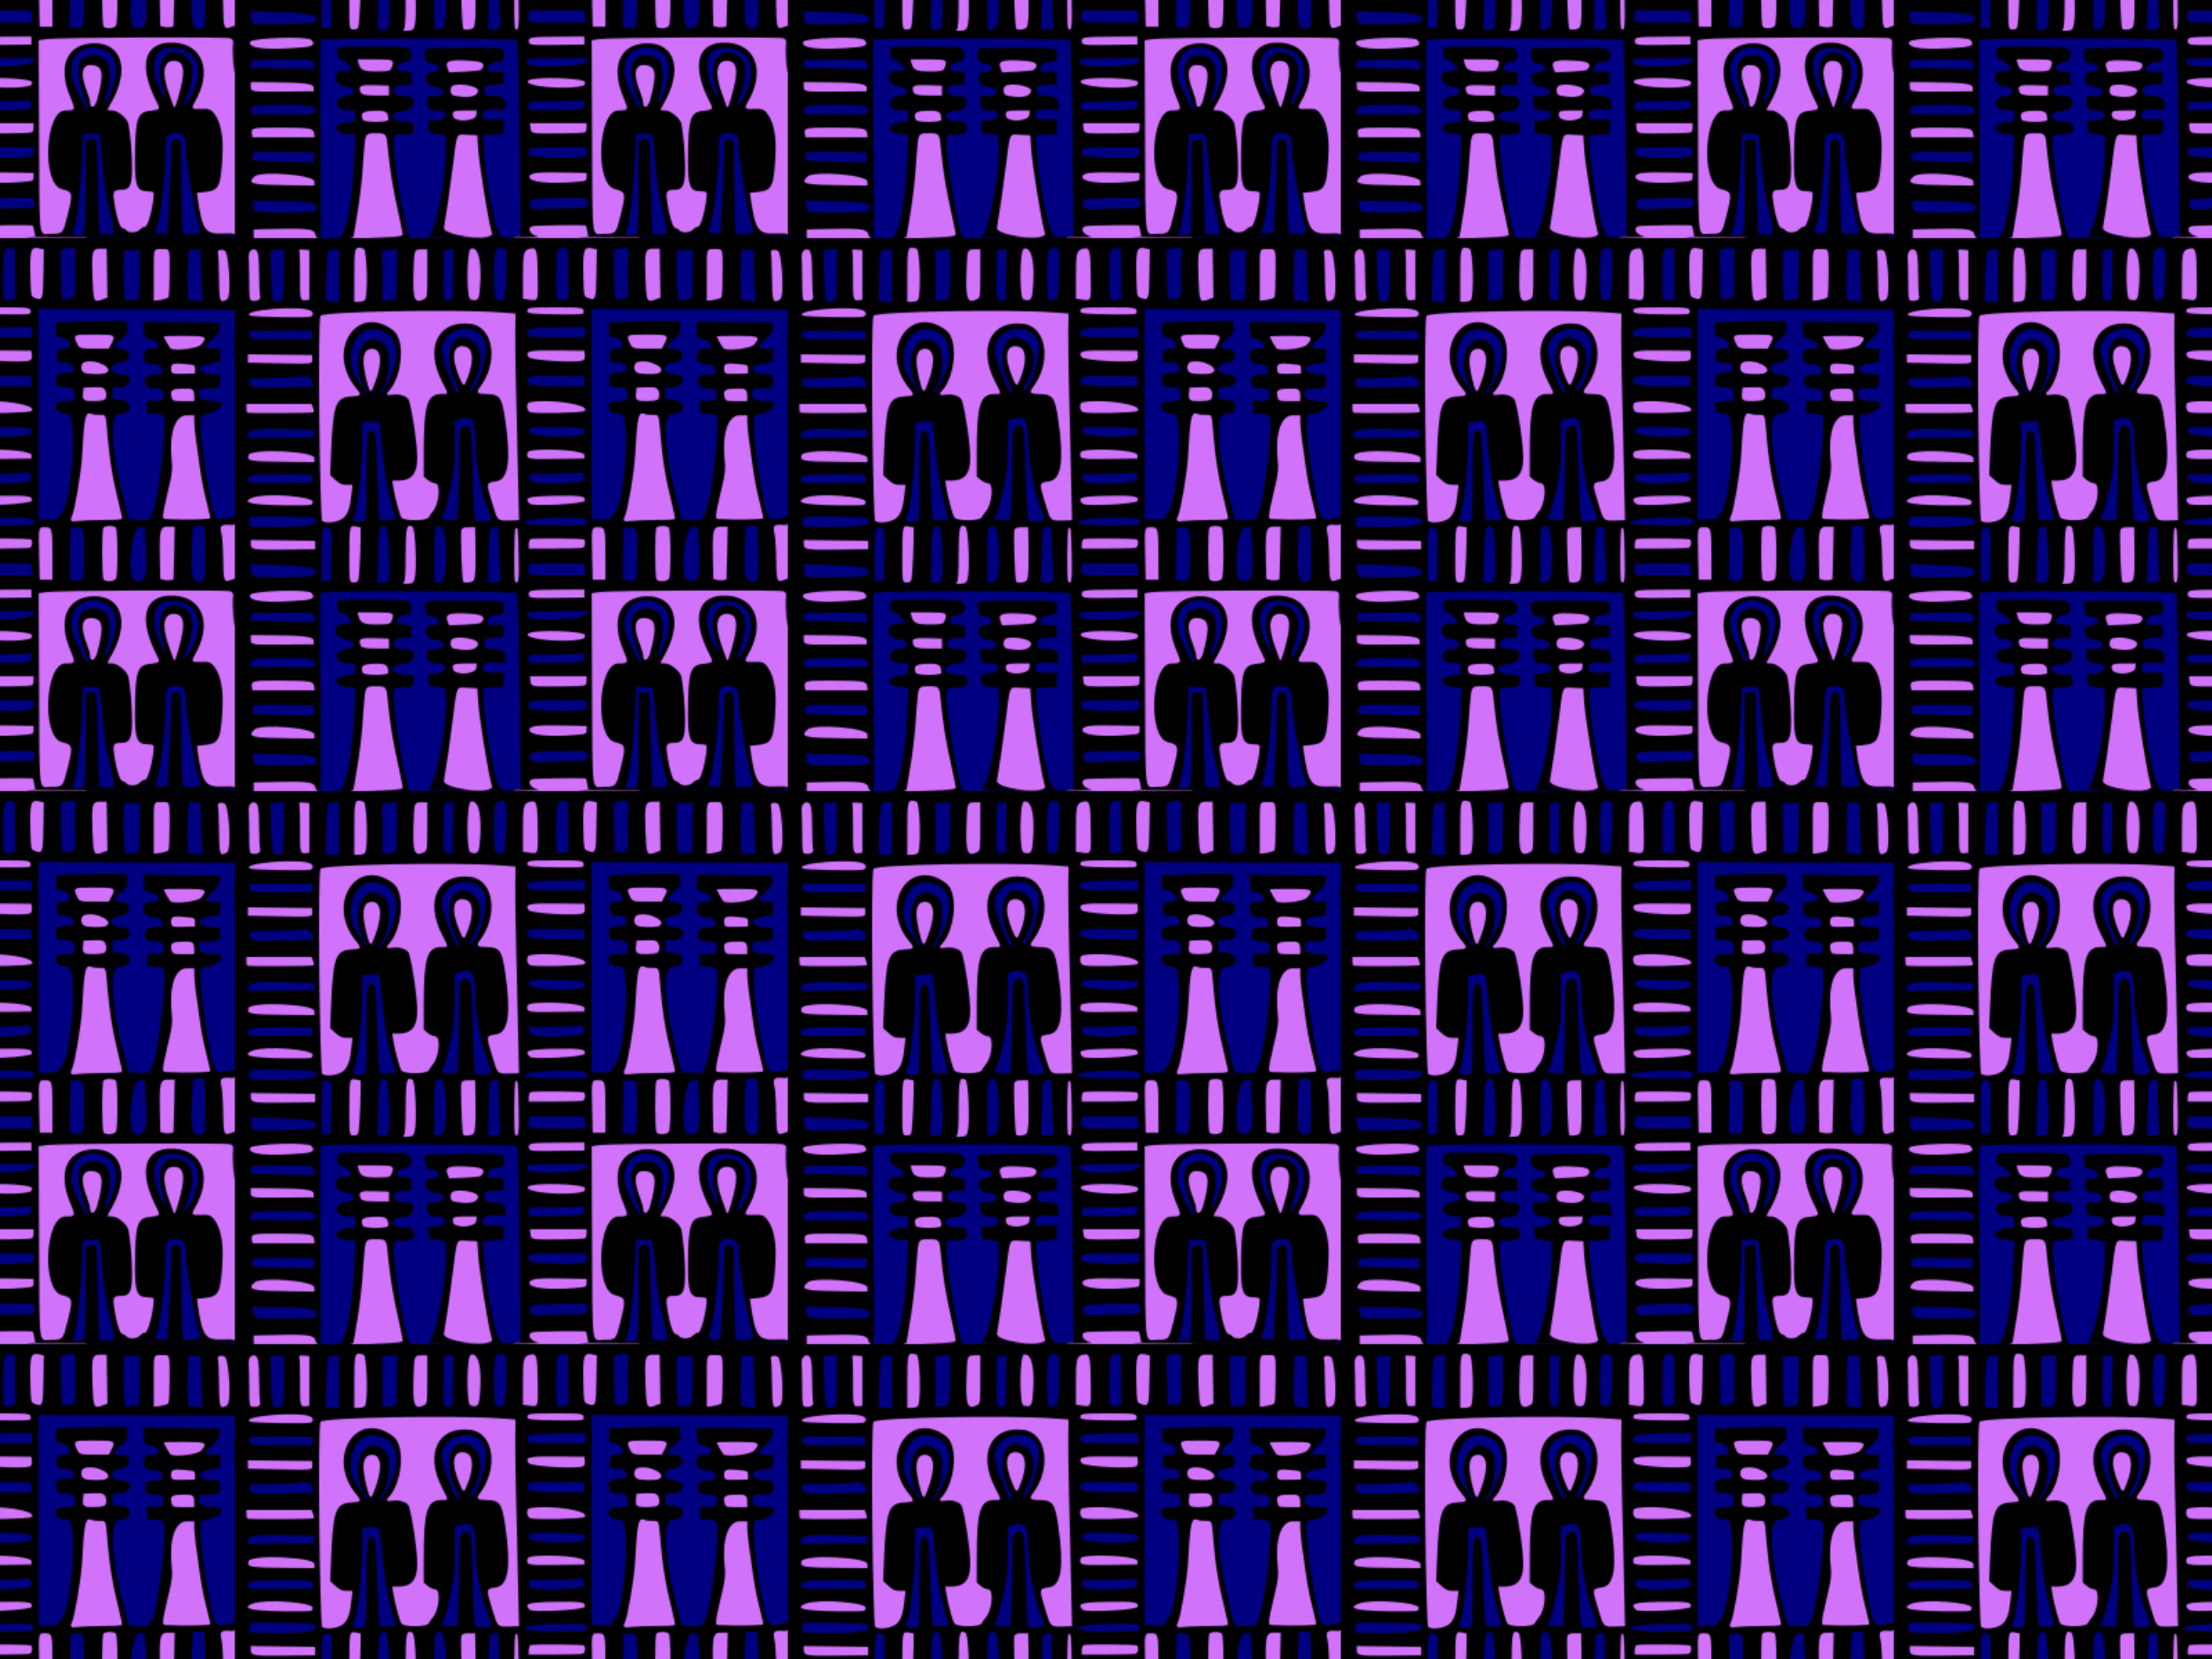
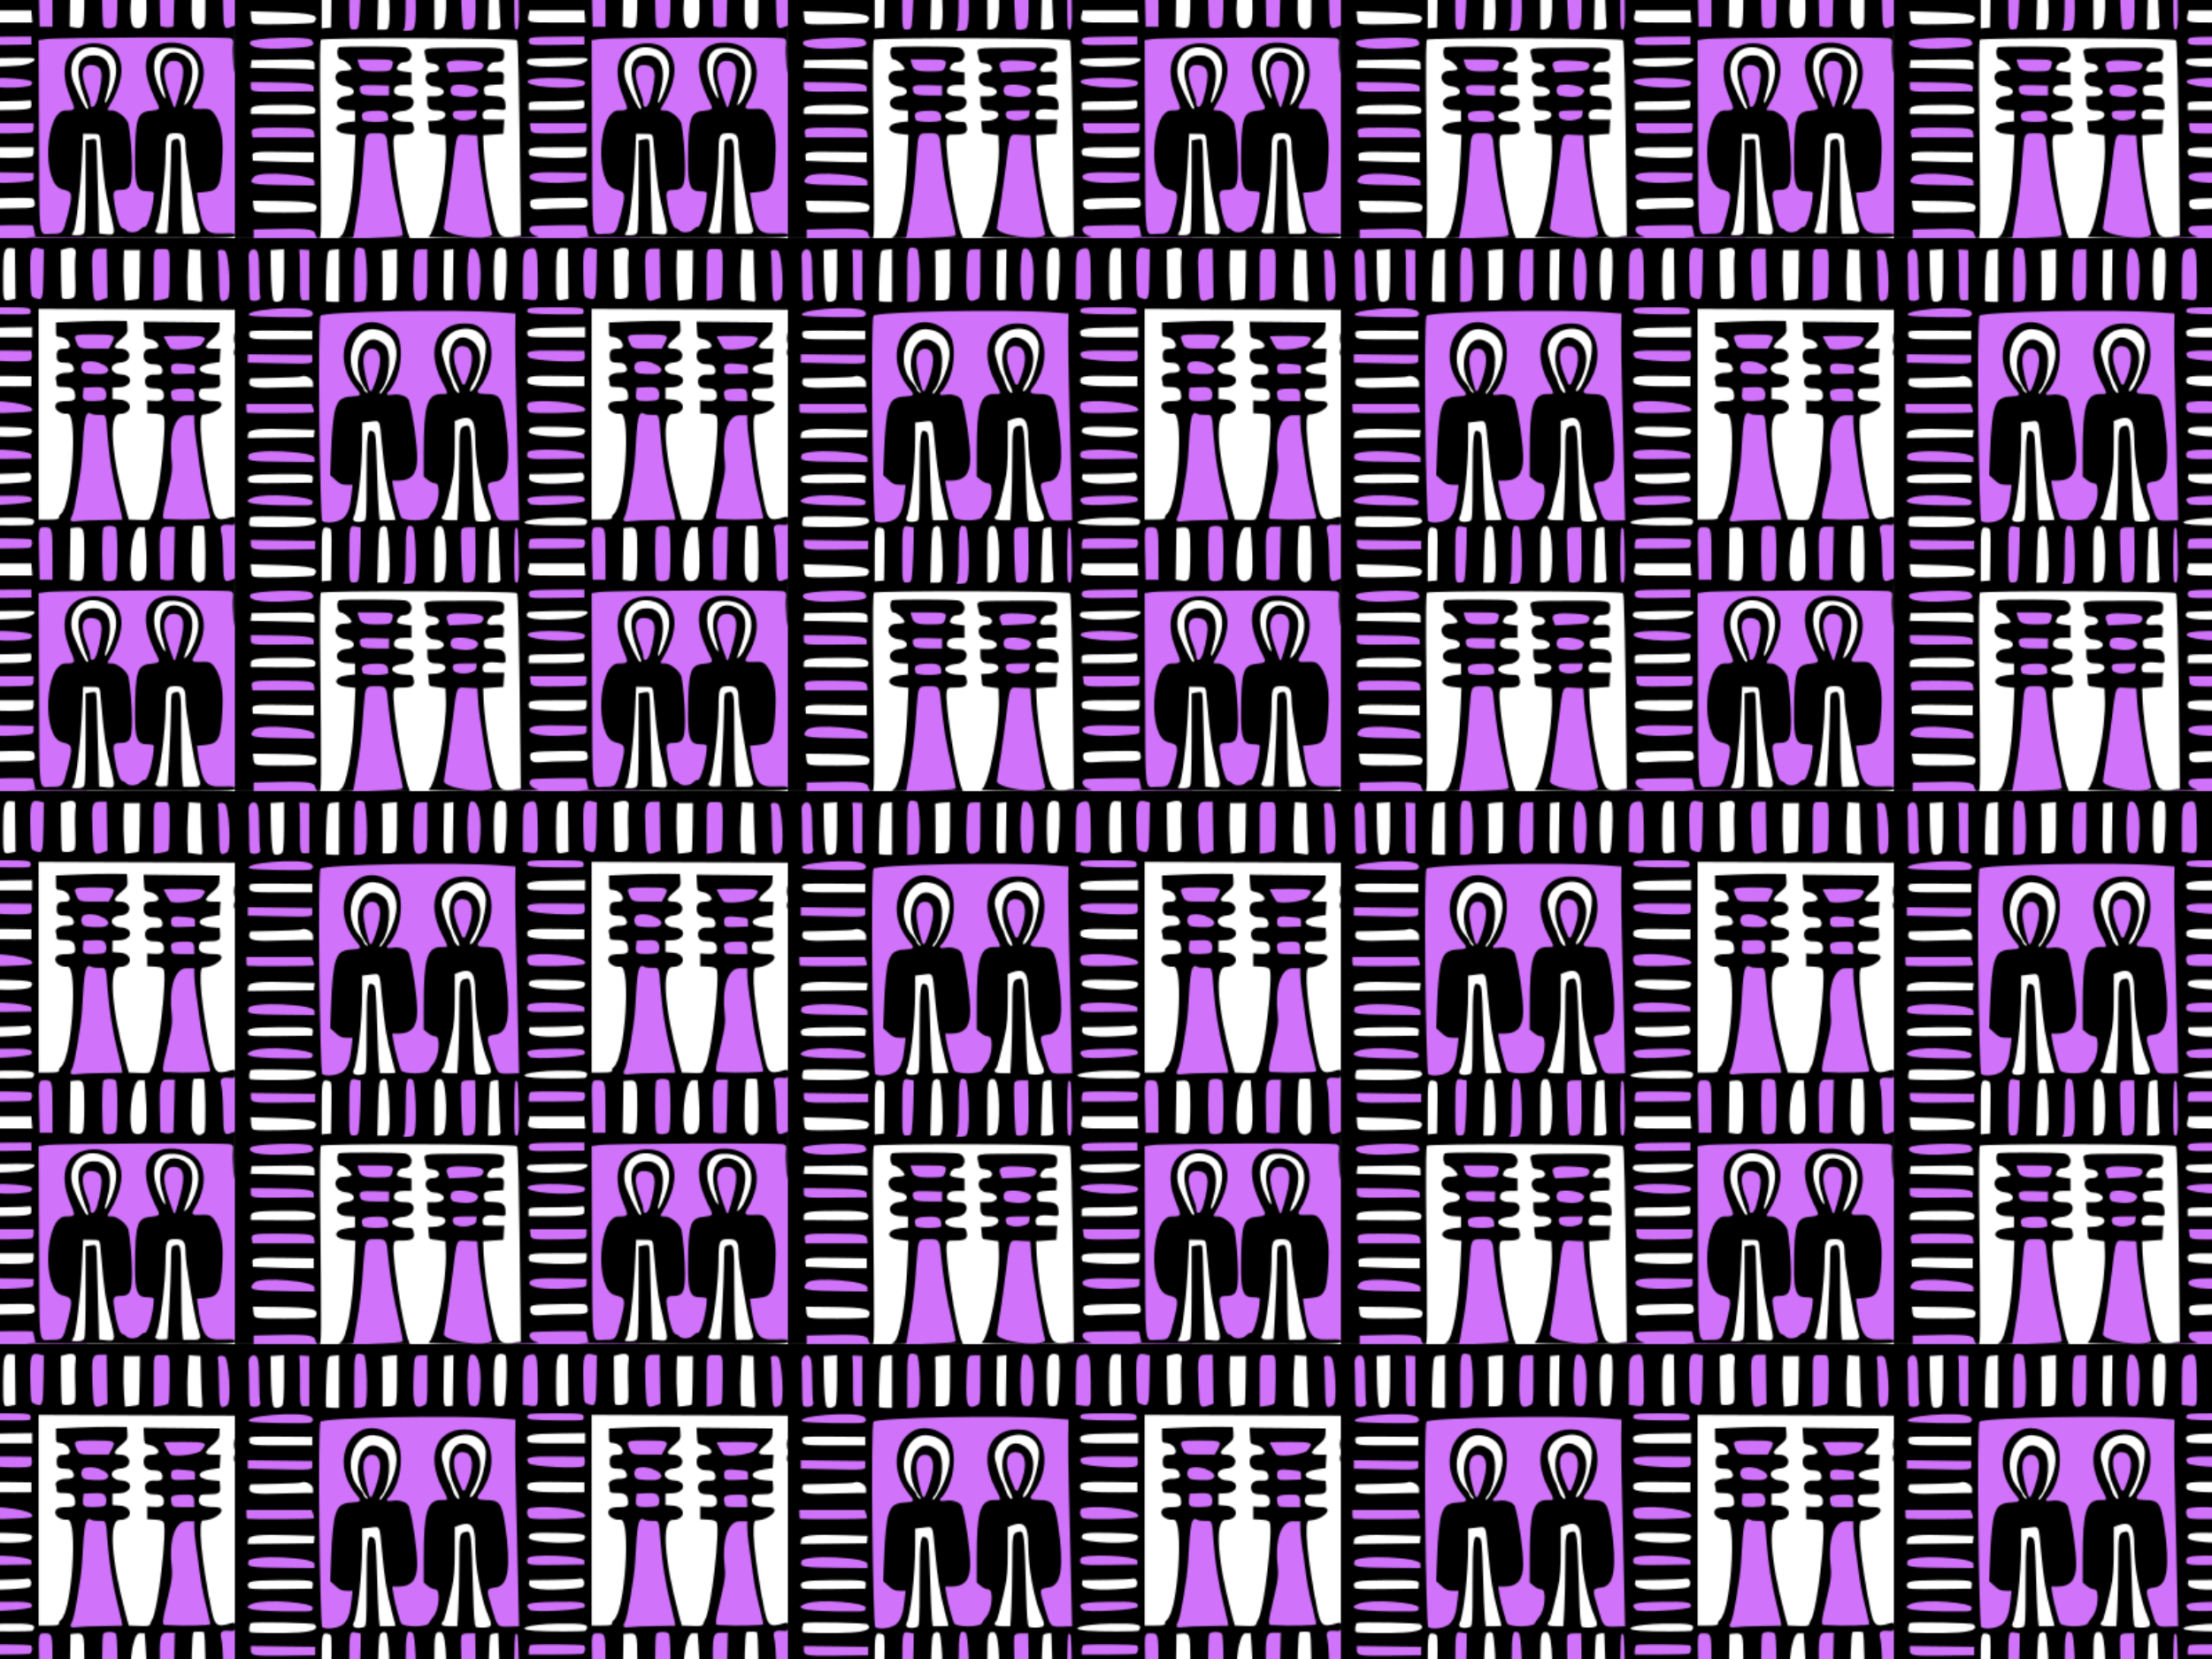
<svg xmlns="http://www.w3.org/2000/svg" xmlns:xlink="http://www.w3.org/1999/xlink" height="338.67mm" width="451.56mm" version="1.1" viewBox="0 0 1600 1200">
  <defs>
    <pattern id="a" xlink:href="#b" patternTransform="translate(33.032 447.57)" />
    <pattern id="b" width="400" patternUnits="userSpaceOnUse" patternTransform="translate(28.571 369.51)" height="400">
      <g transform="translate(-28.571 -369.51)">
-         <path d="m428.57 369.51v400h-400v-400z" fill-rule="evenodd" fill="#000080" />
-         <path d="m89.51 6.16c-5.327 1.012-3.152 8.479-3.793 12.158-0.104 9.709-0.145 19.418-0.219 29.127 3.887-0.13 10.695-0.166 10.369-5.791 0.746-11.101 1.278-22.653-1.42-33.496-0.858-1.882-3.151-1.95-4.938-1.998zm166.6 0.133c-5.879 0.356-4.389 8.139-4.697 12.055 0.351 7.901-0.987 16.206 1.059 23.885 1.96 2.813 7.988 4.593 8.975 0.123 1.734-11.472 0.797-23.2 1.393-34.764-2.207-0.555-4.422-1.353-6.729-1.299zm-84.373 0.295c-4.566 0.538-3.162 7.018-3.971 10.232-0.119 9.169-1.353 18.903 1.51 27.73 3.087 2.856 8.58 0.92 8.379-3.596 0.837-10.625 2.801-22.52-2.383-32.344-0.81-1.143-2.083-2.06-3.535-2.023zm43.115 0.076c-5.42-0.187-7.565 5.526-7.143 10.084-0.284 9.302-0.259 18.609-0.406 27.914 3.602 0.014 8.639 2.53 11.686-0.129 2.263-7.459 0.474-15.675 0.932-23.379-0.745-4.544 0.921-11.037-3.166-14.236-0.607-0.213-1.265-0.249-1.902-0.254zm89.074 0.029c-3.422 0.006-7.04 0.612-7.6 4.592-0.629 10.831-0.665 21.991 1.17 32.703 2.021 4.928 7.814 0.596 11.051-0.062 0.356-12.382-0.199-24.767-0.4-37.146l-0.984 0.006c-0.976-0.029-2.096-0.094-3.236-0.092zm41.162 0.17c-2.895 0.102-4.829 2.805-4.445 5.812-0.254 11.02-0.749 22.137-0.023 33.121 3.872 0.713 8.66-0.203 12.012-2.441 1.809-6.246 0.449-13.421 1.018-19.971-0.893-4.963 1.854-11.546-1.844-15.662-1.634-0.922-3.622-0.688-5.422-0.736-0.46-0.099-0.89-0.138-1.3-0.124zm-211.48 0.385c-2.936 0.063-4.97 2.703-4.629 5.785-0.32 10.258-2.105 21.024 0.68 31.041 2.818 5.103 11.595 0.672 10.139-4.731 0.346-10.651 0.144-21.312 0.203-31.967-1.695 0.007-3.389-0.014-5.084 0.008-0.452-0.102-0.889-0.146-1.309-0.137zm-85.493 0.113c-0.75-0.015-1.501-0.011-2.252 0.016l0.016 1v0.016c0.772 11.914-0.735 24.129 1.344 35.896 1.327 3.073 5.255 0.79 7.606 1.359v-37.645c-2.222-0.367-4.463-0.595-6.713-0.642zm-34.078 0.004c-0.171-0.005-0.343 0.002-0.514 0.021-5.954 0.551-3.847 8.375-4.236 12.23 0.513 8.317-0.866 17.02 1.188 25.133 2.224 3.499 10.524 1.263 8.613-3.531-1.151-10.594 0.479-21.675-2.207-32.067-0.499-1.146-1.648-1.755-2.844-1.787zm375.57 0.397c-4.779 0.268-1.685 6.851-2.269 9.672 0.915 9.266-0.927 19.117 1.811 28.078 3.329 2.794 8.144-1.565 7.519-5.396 0.13-10.211 0.958-21.023-2.641-30.744-0.889-1.471-2.876-1.623-4.42-1.609zm-152.86 41.545c-3.849-0.002-7.698 0.046-11.543 0.027-4.401 0.922-10.737-1.54-14.207 2.084-1.652 4.403 4.919 4.053 7.545 4.281 11.217 0.228 22.734 1.053 33.807-0.324 2.66-2.679-0.787-6.549-4.064-5.789-3.841-0.223-7.688-0.277-11.537-0.279zm-200.53 0.754c-8.716 0.686-18.308-0.047-26.279 3.99-2.178 3.06 3.405 3.514 5.301 3.451 13.29 0.447 26.781 1.395 39.996 0.004 3.875-1.51 1.415-6.635-2.107-6.568-5.553-1.042-11.286-0.837-16.91-0.877zm107.47 1.803c-4.557-0.019-9.115 0.009-13.672 0.029-22.389 0.574-44.989-0.097-67.195 3.094-3.811 1.573-1.377 7.462-2.406 10.559-0.666 44.881-0.157 89.801 1.438 134.66-0.378 2.974 0.669 6.349 4.193 6.086 7.571 1.104 16.284-2.942 17.512-11.156 1.149-5.487 2.464-11.427 2.162-16.877-3.522-1.719-8.517 0.209-11.488-3.369-4.828-2.421-4.773-7.041-4.021-11.848 1.27-14.175-0.237-29.134 4.856-42.672 2.832-6.469 11.177-3.169 15.822-6.629 0.961-3.709-3.981-6.425-5.164-9.66-8.12-11.418-8.735-29.467 3.012-38.699 9.174-7.177 25.195-2.573 29.117 8.328 2.621 13.215 0.52 27.553-8.361 38.121-1.162 3.801 5.272 1.998 7.307 2.461 4.758-0.735 9.036 2.565 9.27 7.439 2.908 14.656 5.955 29.984 4.119 44.82-1.482 7.085-9.52 8.482-15.611 8.068-3.578-0.394-0.338 4.915-0.611 7.051 2.082 7.087 2.331 15.274 6.553 21.486 4.941 2.743 11.234 1.425 16.648 1.158 5.489-1.306 7.717-7.704 9.865-12.289 1.038-4.652 2.959-11.172-0.971-14.902-4.29-1.813-10.216-3.968-8.369-9.834 0.613-15.961-1.544-32.485 3.129-47.975 1.501-5.093 7.187-5.787 11.68-5.633 3.846-1.26-0.181-5.955-0.742-8.271-5.853-10.975-10.401-26.49-1.135-36.934 6.874-6.574 18.593-7.648 26.473-2.662 11.489 9.656 8.38 27.831 1.01 39.156-1.505 2.031-5.575 7.201-0.939 8.26 5.18 1.379 13.317-1.003 14.854 6.178 3.853 14.225 5.239 29.307 4.322 43.871-0.312 5.619-3.393 12.167-9.869 12.217-2.991 0.244-5.387 2.881-4.021 5.924 2.079 7.285 3.362 15.157 7.178 21.742 3.712 3.541 9.764 1.762 14.406 1.885 5.291-1.005 1.015-9.296 2.193-13.42-0.952-45.868-2.572-91.733-2.373-137.62-19.89-2.672-40.132-1.628-60.166-2.143zm152.44 17.293c-3.803 0.669-9.055-1.014-12.053 1.824-0.975 4.752 2.933 10.42 8.217 9.506 5.858-0.005 12.671 0.882 17.852-0.428 0.533-2.711 5.149-7.98 1.277-10.068-5.004-0.996-10.214-0.759-15.293-0.834zm55.789 0.854c-1.748-0.058-3.336 0.142-4.055 1.533 1.243 3.822 4.062 7.691 6.822 10.123 7.943-1.131 19.744 1.016 24.111-7.715 0.797-4.691-5.971-3.578-8.742-3.838-4.374-0.112-8.75-0.115-13.125-0.086-1.356 0.356-3.264 0.04-5.012-0.018zm-186.99 7.555c-0.373-0.012-0.745-0.005-1.115 0.02-6.33 0.346-6.63 8.327-5.41 12.98 1.486 5.471 2.628 12.058 6.812 16.078 3.771-0.905 3.923-6.534 5.348-9.59 1.442-5.896 3.994-14.853-2.389-18.75-1.012-0.487-2.128-0.702-3.246-0.738zm-65.363 1.887c-0.215-0.008-0.431-0.005-0.645 0.008-6.81 0.295-7.258 8.93-6.234 13.98 1.303 5.806 1.065 13.019 5.369 17.516 3.271 0.218 3.073-5.082 4.455-7.182 1.978-7.069 5.583-15.795 1.082-22.561-1.019-1.14-2.521-1.708-4.027-1.762zm134.53 0.953c-2.092 0.001-4.183 0.015-6.275 0.033-5.33 0.789-11.883-1.227-16.525 2.074-2.254 3.752 3.3 6.179 6.316 5.99 11.381 1.209 23.195 2.819 34.523 0.717 3.003-1.403 2.026-7.176 0.779-8.307-6.266-0.403-12.542-0.511-18.818-0.508zm-225.71 2.723v1 0.008c0.196 2.559-1.23 8.171 3.363 6.982 14.62-0.046 29.479 1.538 43.99-0.195 1.873-1.909 2.202-7.805-1.783-7.256-15.188-0.374-30.381-0.374-45.571-0.539zm285.5 5.133c-4.155 0.059-7.899 4.985-4.451 8.441 4.738 4.07 11.936 2.397 17.518 1.365 3.435-0.679 2.809-4.806-0.047-5.969-3.436-2.602-7.916-3.789-12.186-3.783-0.279-0.041-0.557-0.059-0.834-0.055zm63.008 1.543c-3.992 0.199-4.85 6.672-1.912 8.559 5.611 0.758 11.307 0.295 16.949 0.436 0.213-2.882 0.742-8.018-3.568-8.047-3.514-0.501-7.074-0.951-10.629-0.9-0.294-0.046-0.574-0.06-0.84-0.047zm-61.322 17.234c-2.026 0.007-4.053 0.047-6.076 0.012v1c0.912 2.819-1.747 8.933 2.113 10.135 5.027-0.008 11.377 1.749 15.555-1.789 2.27-3.831-0.803-9.598-5.523-9.17-2.019-0.168-4.043-0.194-6.068-0.188zm69.293 0.775c-0.521 0.002-1.052 0.042-1.582 0.119-3.863-0.228-10.984 0.499-9.904 6.055-0.422 4.563 4.558 4.957 7.887 4.521 4.256-0.542 11.982 2.371 9.877-4.537 0.576-4.288-2.628-6.17-6.277-6.158zm-141.45 9.201c-3.993 0.692-10.209-0.997-12.564 3.154-1.333 3.889 1.969 7.963 6.127 7.148 12.053-0.025 24.407 0.772 36.275-1.475 3.233-2.22-1.505-5.214-3.744-5.486-8.414-2.56-17.335-3.294-26.094-3.342zm-215.89 1.947 0.037 1 0.002 0.037c-0.473 4.648 0 8.508 5.488 7.383 14.664-0.048 29.507 0.537 44.074-0.564 2.349-2.061-0.425-6.629-1.664-7.856h-47.938zm287.25 7.469c-4.841 1.289-3.685 8.213-4.689 11.953-1.75 21.548-3.173 43.269-8.99 64.188-0.746 4.509 5.116 3.213 7.633 2.857 9.846-1.152 20.203 0.327 29.822-2.129 1.52-3.746-1.606-8.369-1.812-12.354-5.233-19.739-7.072-39.993-9.402-60.221-0.534-5.746-7.977-3.55-11.773-4.281-0.262-0.019-0.525-0.021-0.787-0.014zm69.174 1.215c-6.532 1.041-9.353 8.832-10.031 14.646-1.438 14.37 0.792 29.083-3.662 43.025-0.649 5.801-3.784 11.815-2.592 17.645 3.42 2.627 8.661 0.573 12.678 1.287 7.278-0.372 14.871 0.488 21.986-0.988 0.782-6.35-2.585-12.856-3.326-19.199-3.839-18.514-6.628-37.165-7.518-56.061-2.511-0.096-5.021-0.377-7.535-0.355zm-140.09 24.469c-4.088 0.691-10.233-0.943-12.893 2.978-1.631 3.781 2.508 6.037 5.809 5.471 12.298 0.422 24.604-0.008 36.898-0.324 1.19-3.512-1.351-6.123-4.752-6.234-8.221-1.657-16.7-1.924-25.062-1.891zm-197.65 1.244c-5.462 0.668-12.373-0.794-16.861 2.984-1.885 2.851 0.862 5.972 4.016 5.586 14.773 1.021 29.8 1.065 44.502 0.885 1.931-2.852-0.384-6.647-3.734-6.894-9.074-2.351-18.6-2.493-27.922-2.561zm-0.586 31.92c-5.657 0.509-13.22-0.351-17.174 4.555 0.765 3.877 6.611 2.759 9.48 3.666 12.544 0.773 25.3 1.179 37.795 0.113 5.297-5.16-5.791-6.954-9.271-7.189-6.894-0.948-13.877-1.174-20.83-1.145zm214.98 0.184c-2.607-0.015-5.215 0.039-7.816 0.045-7.027 0.752-14.939-0.873-21.436 2.402-2.266 3.306 2.963 6.949 6.139 5.938 11.882-0.49 24.366 0.759 35.809-2.883 2.551-3.099-2.1-5.532-4.891-5.139-2.593-0.265-5.198-0.348-7.805-0.363zm159.4 20.91l-0.215 0.01-0.049 0.002c-3.038 0.889-10.734-1.494-10.754 3.744 2.135 12.133 0.547 24.644 2.777 36.707 1.365 3.286 6.05 1.769 8.24 0.131v-40.594zm-273.27 0.816c-5.01 1.072-3.018 8.096-3.762 11.746-0.738 9.834 0.519 19.956-1.543 29.584-3.279 3.901 3.646 2.433 6.266 2.043 5.008-1.93 3.272-8.79 4.008-12.988-0.226-9.572 0.922-19.788-2.32-28.924-0.606-0.844-1.584-1.482-2.648-1.461zm181.65 0.148c-3.076-0.03-5.515 2.378-4.91 5.633-0.304 11.438-1.124 23.208 0.912 34.473 3.352 3.461 11.686 1.596 11.162-4.084 0.309-11.347 1.059-22.991-0.766-34.189-1.302-1.692-3.831-1.758-5.775-1.793-0.21-0.024-0.418-0.037-0.623-0.039zm-222.61 0.26c-4.831 0.623-3.07 7.334-3.785 10.686 0.192 10.112-1.118 20.581 0.951 30.504 2.594 3.106 8.585 0.205 7.654-4.006 1.284-11.985 1.176-24.067 1.596-36.102-2.127-0.374-4.236-1.094-6.416-1.082zm265.8 0.084c-4.011-0.193-6.762 3.531-6.479 7.451-0.672 10.723-0.152 21.481 0.215 32.207 3.304 0.646 8.16 2.398 10.859-0.203 1.428-13.014 0.784-26.276 1.363-39.375-1.714 0.007-3.427-0.016-5.141 0.012-0.278-0.049-0.551-0.079-0.818-0.092zm-90.516 0.5c-3.949 0.181-3.671 5.551-3.561 8.549 0.123 10.424-0.209 20.882 0.67 31.279 4.534-0.808 13.665 2.924 10.975-5.014-0.676-10.737 0.746-21.775-1.344-32.357-0.917-2.291-3.83-2.351-5.893-2.422-0.302-0.036-0.584-0.047-0.848-0.035zm-93.922 0.135c-3.239 0.192-5.724 2.971-4.309 6.598 0.412 11.276-0.37 22.853 1.572 33.955 2.118 2.341 6.873 1.348 9.018-0.686 2.466-5.685 0.882-12.517 1.535-18.578 0.041-7.071-0.088-14.142-0.146-21.213-2.081 0.004-4.163-0.008-6.244 0.006-0.484-0.083-0.963-0.109-1.426-0.082zm36.559 0.486c-3.812 1.671-1.363 7.467-2.188 10.66 0.362 9.84-0.982 20.012 0.66 29.695 2.022 2.935 4.505-0.89 3.869-3.223 0.418-12.022 0.648-24.27-0.871-36.174-0.281-0.542-0.837-0.995-1.471-0.959zm13.92 7.613c-2.937 0.027-6.049 0.711-5.871 4.305-2.803 6.741 4.021 4.792 8.6 4.836 10.619-0.468 21.467 0.532 31.979-0.9 3.557-2.233 2.051-9.006-2.752-7.871-9.727-0.376-19.472-0.291-29.205-0.262-0.811-0.053-1.771-0.117-2.75-0.107zm-206.86 0.979v1 0.018c-0.718 3.315 0.541 7.747 4.666 7.459 14.482 0.517 28.979 0.27 43.467 0.375 1.331-6.768-0.788-10.086-8-8.312-13.379-0.029-26.756-0.316-40.133-0.539zm241.91 35.791c-13.049 0.32-26.314-0.387-39.232 1.393-3.616 1.483-1.149 7.322 2.486 6.254 12.579 0.378 25.167 0.197 37.75 0.27-0.646-1.815 1.378-8.164-1.004-7.916zm112.84 0.793c-5.147-0.002-10.295 0.014-15.441 0.019-29.656 0.473-59.398-0.484-88.998 1.529-7.35-0.346-2.35 9.785-3.772 14.471 0.484 40.241-0.372 80.523 1.176 120.74-0.11 3.503 1.532 8.059 5.922 7.074 4.713 0.061 11.789 0.704 13.018-5.381 1.922-7.913 5.606-16.016 4.793-24.264-2.166-5.154-10.113-3.4-12.064-9-5.886-12.493-4.872-27.502-1.385-40.26 1.478-5.416 5.22-11.267 11.641-10.393 3.139 0.456 5.231-2.427 3.59-5.195-4.405-11.114-9.878-24.957-2.424-35.965 6.683-8.517 20.586-9.435 29.184-3.537 9.841 8.371 6.208 23.284 1.307 33.371-0.768 3.615-5.615 7.022-4.26 10.848 3.094 1.169 6.984 0.754 9.527 3.537 7.818 5.6 5.454 16.595 6.883 24.824-0.125 8.558 2.257 18.229-1.791 26.182-3.019 3.079-10.442-0.208-10.986 5.525 0.379 8.242 1.724 16.899 5.535 24.289 3.746 4.002 10.364 6.01 14.984 2.219 2.343-1.824 5.729-2.372 6.225-5.934 2.143-7.038 4.494-14.643 3.647-22-3.247-3.032-10.158 0.18-11.594-5.457-2.464-11.657-0.859-24.026-0.971-35.953 0.328-5.91 0.751-15.529 8.572-16.205 2.477-0.668 8.892-0.175 8.068-4.307-4.982-11.533-12.689-24.755-7.428-37.494 4.977-8.947 17.336-8.922 25.887-5.875 9.877 3.583 13.888 15.038 11.578 24.848-0.567 7.114-6.018 12.805-7.143 19.584 2.484 3.218 8.048 0.834 11.367 1.941 6.265 1.741 7.627 9.923 9.193 15.381 1.149 12.471 1.395 25.45-1.996 37.588-2.473 6.365-11.337 3.679-15.559 6.537 1.336 8.76 1.53 18.5 6.383 26.221 5.157 6.905 14.785 2.442 21.826 4.781v-121.6c-1.183-6.852 0.742-14.32-1.279-20.98-5.31-2.606-11.998-0.926-17.775-1.621-5.147-0.063-10.293-0.082-15.439-0.084zm-319.72 0.311c-3.336-0.041-6.706 0.18-9.916 0.037-8.313 0.584-17.379-0.488-25.145 2.881-2.531 3.498 3.087 5.904 5.916 5.951 12.459 1.468 25.22 0.773 37.607-1.035 3.709 0.008 4.484-4.866 1.244-6.309-3.07-1.184-6.371-1.485-9.707-1.525zm41.883 15.547 0.203 0.979 0.049 0.236c0.324 4.96 3.913 9.53 9.223 9.145 5.213-0.018 11.116 1.012 15.902-1.264 2.092-2.163 3.856-8.173-0.656-8.521-8.21-0.74-16.487-0.31-24.721-0.574zm72.684 0.811c-3.483 0.005-8.614 0.456-7.846 4.879 0.613 3.055 1.334 6.706 5.24 5.426 6.99-0.914 14.778 0.593 21.283-2.461 3.025-2.053 1.228-6.59-2.193-6.768-4.934-1.157-10.082-0.997-15.115-1.061-0.408-0.007-0.872-0.016-1.369-0.016zm195.23 0.289c-6.935 0.11-8.511 8.645-6.969 14.033 1.664 7.161 3.635 14.709 6.977 21.139 3.533-0.025 3.115-5.801 4.459-8.102 1.732-7.818 5.647-16.953 1.742-24.686-1.439-1.856-3.977-2.398-6.209-2.385zm-58.885 3.16c-0.568-0.018-1.135-0.01-1.69 0.008-6.387-0.064-6.776 8.209-5.123 12.684 2.021 6.118 3.456 12.539 5.627 18.531 5.71 2.265 6.231-8.214 7.447-11.645 0.656-5.728 3.937-13.831-1.426-18.242-1.417-0.987-3.131-1.281-4.836-1.336zm-70.244 9.23c-4.883 0.733-11.161-0.717-15.119 2.715-0.716 3.87 5.168 3.938 7.707 4.691 10.877 1.57 22.366 2.405 33.1-0.26 3.078-0.991 2.336-5.351-0.943-5.314-8.098-1.696-16.497-1.853-24.744-1.832zm-215.78 2.734 0.039 1 0.002 0.057c0.036 3.236-0.594 7.661 3.68 7.389 14.556 0.589 29.135 0.209 43.699 0.348 0.948-3.501-1.111-7.059-4.896-7.07-14.079-1.879-28.359-1.197-42.523-1.723zm150.17 2.029c-3.159-0.085-6.257 1.971-5.674 5.531 0.107 5.68 7.409 4.658 11.23 5.039 3.861 0.635 11.599-0.988 9.945-6.342-3.046-4.169-9.562-3.855-14.154-4.059-0.443-0.101-0.896-0.158-1.348-0.17zm-64.461 0.352c-3.147-0.027-7.625 0.52-6.771 4.541 0.557 5.894 8.454 4.364 12.436 4.848 3.949-0.772 12.414 2.923 10.396-3.902 2.017-6.176-3.681-5.101-7.902-5.356-2.302-0.084-4.606-0.128-6.91-0.092-0.376-0.019-0.799-0.035-1.248-0.039zm79.475 17.797c-0.185-0.023-0.466 0.037-0.877 0.211-5.701 1.002-12.479-0.983-17.672 1.98-2.747 4.685 3.866 8.151 7.879 7.24 4.565 0.527 10.964-1.285 10.678-6.955-0.18-0.712 0.796-2.375-0.008-2.477zm-73.664 0.801c-3.668 0.337-11.252-0.685-11.211 4.826 0.037 5.777 7.29 4.807 11.195 5.234 3.374 0.01 6.372-0.655 9.713-1.475 0.554-3.599-0.917-8.356-5.242-8.385-1.475-0.209-2.969-0.22-4.455-0.201zm110.43 8.84 0.016 1v0.016c-0.22 3.439 0.663 8.331 5.094 8.072 12.086 0.421 24.437 0.771 36.395-0.908 1.678-2.241 0.731-5.593 1.264-8.18h-42.768zm-173.13 3.4c-4.518-0.018-9.043 0.086-13.541 0.016-4.552 0.784-11.227-1.452-14.469 2.725-0.768 2.956 0.198 7.061 4.119 5.799 14.303 0.258 28.609 0.122 42.914 0.158 0.689-3.75-1.228-7.997-5.519-7.979-4.474-0.56-8.986-0.7-13.504-0.72zm59.801 3.947c-3.423 0.121-6.223 2.85-6.08 6.525-2.018 23.061-3.546 46.69-8.68 69.035-0.812 0.543-1.031 0.933-0.893 1.221h29.543c2.686-0.22 5.354-0.559 7.986-1.109 2.904-2.545-0.701-7.182-0.508-10.391-4.849-20.38-7.726-41.092-10.299-61.857-1.101-4.197-6.404-3.088-9.572-3.311-0.508-0.094-1.009-0.131-1.498-0.113zm67.404 1.283c-1.847 0.019-3.64 0.134-5.293 0.406-3.947 6.133-2.796 14.213-4.432 21.104-1.666 15.901-4.811 31.68-6.432 47.525 2.825 4.443 9.4 4.462 14.025 5.842 1.69 0.198 3.431 0.427 5.189 0.621h11.738c1.55-0.276 3.065-0.698 4.521-1.334 2.434-2.583-1.019-6.7-0.852-9.805-4.212-21.079-7.221-42.553-9.201-63.939-2.963-0.216-6.188-0.451-9.266-0.42zm73.959 27.156c-3.942-0.007-7.885 0.042-11.824 0.055-5.187 0.831-12.401-1.557-16.336 2.867-0.914 4.543 5.575 5.303 8.768 5.824 10.806 0.161 21.97 1.123 32.564-1.25 2.383-1.794 2.419-8.045-1.353-7.217-3.935-0.21-7.876-0.273-11.818-0.279zm-214.65 0.977c-5.128 0.027-13.805-0.342-14.828 6.299 1.617 4.148 7.761 2.49 11.271 3.309 12.004 0.518 24.022 0.588 36.033 0.834 0.914-3.486-0.874-7.094-4.658-7.445-8.996-2.647-18.502-2.984-27.818-2.996zm220.71 37.109c-1.569-0.005-3.137 0.006-4.705 0.002-9.369 0.631-19.196-0.88-28.32 1.436-3.001 2.04-0.676 6.205 2.047 7.24-4.899 0.4-9.957-0.45-14.721 1 0.448 0.223 0.905 0.41 1.365 0.578h90.336c1.517-1.359-5.455-1.393-7.4-1.262-9.629-0.085-19.259-0.149-28.887-0.338-0.678-3.13-0.194-9.09-5.01-8.57-1.567-0.062-3.136-0.081-4.705-0.086zm-202.23 2.59c-4.103 0.003-8.243 0.296-12.182 0.082-6.53 0.087-13.058 0.307-19.586 0.494-0.841 3.459-0.508 5.744 0.771 7.082h46.666c0.432-2.106-1.976-4.773-3.715-6.004-3.787-1.371-7.852-1.657-11.955-1.654z" transform="translate(28.571 369.51)" fill="#d073fa" />
+         <path d="m89.51 6.16c-5.327 1.012-3.152 8.479-3.793 12.158-0.104 9.709-0.145 19.418-0.219 29.127 3.887-0.13 10.695-0.166 10.369-5.791 0.746-11.101 1.278-22.653-1.42-33.496-0.858-1.882-3.151-1.95-4.938-1.998zm166.6 0.133c-5.879 0.356-4.389 8.139-4.697 12.055 0.351 7.901-0.987 16.206 1.059 23.885 1.96 2.813 7.988 4.593 8.975 0.123 1.734-11.472 0.797-23.2 1.393-34.764-2.207-0.555-4.422-1.353-6.729-1.299zm-84.373 0.295c-4.566 0.538-3.162 7.018-3.971 10.232-0.119 9.169-1.353 18.903 1.51 27.73 3.087 2.856 8.58 0.92 8.379-3.596 0.837-10.625 2.801-22.52-2.383-32.344-0.81-1.143-2.083-2.06-3.535-2.023zm43.115 0.076c-5.42-0.187-7.565 5.526-7.143 10.084-0.284 9.302-0.259 18.609-0.406 27.914 3.602 0.014 8.639 2.53 11.686-0.129 2.263-7.459 0.474-15.675 0.932-23.379-0.745-4.544 0.921-11.037-3.166-14.236-0.607-0.213-1.265-0.249-1.902-0.254zm89.074 0.029c-3.422 0.006-7.04 0.612-7.6 4.592-0.629 10.831-0.665 21.991 1.17 32.703 2.021 4.928 7.814 0.596 11.051-0.062 0.356-12.382-0.199-24.767-0.4-37.146l-0.984 0.006c-0.976-0.029-2.096-0.094-3.236-0.092zm41.162 0.17c-2.895 0.102-4.829 2.805-4.445 5.812-0.254 11.02-0.749 22.137-0.023 33.121 3.872 0.713 8.66-0.203 12.012-2.441 1.809-6.246 0.449-13.421 1.018-19.971-0.893-4.963 1.854-11.546-1.844-15.662-1.634-0.922-3.622-0.688-5.422-0.736-0.46-0.099-0.89-0.138-1.3-0.124zm-211.48 0.385c-2.936 0.063-4.97 2.703-4.629 5.785-0.32 10.258-2.105 21.024 0.68 31.041 2.818 5.103 11.595 0.672 10.139-4.731 0.346-10.651 0.144-21.312 0.203-31.967-1.695 0.007-3.389-0.014-5.084 0.008-0.452-0.102-0.889-0.146-1.309-0.137zm-85.493 0.113c-0.75-0.015-1.501-0.011-2.252 0.016v0.016c0.772 11.914-0.735 24.129 1.344 35.896 1.327 3.073 5.255 0.79 7.606 1.359v-37.645c-2.222-0.367-4.463-0.595-6.713-0.642zm-34.078 0.004c-0.171-0.005-0.343 0.002-0.514 0.021-5.954 0.551-3.847 8.375-4.236 12.23 0.513 8.317-0.866 17.02 1.188 25.133 2.224 3.499 10.524 1.263 8.613-3.531-1.151-10.594 0.479-21.675-2.207-32.067-0.499-1.146-1.648-1.755-2.844-1.787zm375.57 0.397c-4.779 0.268-1.685 6.851-2.269 9.672 0.915 9.266-0.927 19.117 1.811 28.078 3.329 2.794 8.144-1.565 7.519-5.396 0.13-10.211 0.958-21.023-2.641-30.744-0.889-1.471-2.876-1.623-4.42-1.609zm-152.86 41.545c-3.849-0.002-7.698 0.046-11.543 0.027-4.401 0.922-10.737-1.54-14.207 2.084-1.652 4.403 4.919 4.053 7.545 4.281 11.217 0.228 22.734 1.053 33.807-0.324 2.66-2.679-0.787-6.549-4.064-5.789-3.841-0.223-7.688-0.277-11.537-0.279zm-200.53 0.754c-8.716 0.686-18.308-0.047-26.279 3.99-2.178 3.06 3.405 3.514 5.301 3.451 13.29 0.447 26.781 1.395 39.996 0.004 3.875-1.51 1.415-6.635-2.107-6.568-5.553-1.042-11.286-0.837-16.91-0.877zm107.47 1.803c-4.557-0.019-9.115 0.009-13.672 0.029-22.389 0.574-44.989-0.097-67.195 3.094-3.811 1.573-1.377 7.462-2.406 10.559-0.666 44.881-0.157 89.801 1.438 134.66-0.378 2.974 0.669 6.349 4.193 6.086 7.571 1.104 16.284-2.942 17.512-11.156 1.149-5.487 2.464-11.427 2.162-16.877-3.522-1.719-8.517 0.209-11.488-3.369-4.828-2.421-4.773-7.041-4.021-11.848 1.27-14.175-0.237-29.134 4.856-42.672 2.832-6.469 11.177-3.169 15.822-6.629 0.961-3.709-3.981-6.425-5.164-9.66-8.12-11.418-8.735-29.467 3.012-38.699 9.174-7.177 25.195-2.573 29.117 8.328 2.621 13.215 0.52 27.553-8.361 38.121-1.162 3.801 5.272 1.998 7.307 2.461 4.758-0.735 9.036 2.565 9.27 7.439 2.908 14.656 5.955 29.984 4.119 44.82-1.482 7.085-9.52 8.482-15.611 8.068-3.578-0.394-0.338 4.915-0.611 7.051 2.082 7.087 2.331 15.274 6.553 21.486 4.941 2.743 11.234 1.425 16.648 1.158 5.489-1.306 7.717-7.704 9.865-12.289 1.038-4.652 2.959-11.172-0.971-14.902-4.29-1.813-10.216-3.968-8.369-9.834 0.613-15.961-1.544-32.485 3.129-47.975 1.501-5.093 7.187-5.787 11.68-5.633 3.846-1.26-0.181-5.955-0.742-8.271-5.853-10.975-10.401-26.49-1.135-36.934 6.874-6.574 18.593-7.648 26.473-2.662 11.489 9.656 8.38 27.831 1.01 39.156-1.505 2.031-5.575 7.201-0.939 8.26 5.18 1.379 13.317-1.003 14.854 6.178 3.853 14.225 5.239 29.307 4.322 43.871-0.312 5.619-3.393 12.167-9.869 12.217-2.991 0.244-5.387 2.881-4.021 5.924 2.079 7.285 3.362 15.157 7.178 21.742 3.712 3.541 9.764 1.762 14.406 1.885 5.291-1.005 1.015-9.296 2.193-13.42-0.952-45.868-2.572-91.733-2.373-137.62-19.89-2.672-40.132-1.628-60.166-2.143zm152.44 17.293c-3.803 0.669-9.055-1.014-12.053 1.824-0.975 4.752 2.933 10.42 8.217 9.506 5.858-0.005 12.671 0.882 17.852-0.428 0.533-2.711 5.149-7.98 1.277-10.068-5.004-0.996-10.214-0.759-15.293-0.834zm55.789 0.854c-1.748-0.058-3.336 0.142-4.055 1.533 1.243 3.822 4.062 7.691 6.822 10.123 7.943-1.131 19.744 1.016 24.111-7.715 0.797-4.691-5.971-3.578-8.742-3.838-4.374-0.112-8.75-0.115-13.125-0.086-1.356 0.356-3.264 0.04-5.012-0.018zm-186.99 7.555c-0.373-0.012-0.745-0.005-1.115 0.02-6.33 0.346-6.63 8.327-5.41 12.98 1.486 5.471 2.628 12.058 6.812 16.078 3.771-0.905 3.923-6.534 5.348-9.59 1.442-5.896 3.994-14.853-2.389-18.75-1.012-0.487-2.128-0.702-3.246-0.738zm-65.363 1.887c-0.215-0.008-0.431-0.005-0.645 0.008-6.81 0.295-7.258 8.93-6.234 13.98 1.303 5.806 1.065 13.019 5.369 17.516 3.271 0.218 3.073-5.082 4.455-7.182 1.978-7.069 5.583-15.795 1.082-22.561-1.019-1.14-2.521-1.708-4.027-1.762zm134.53 0.953c-2.092 0.001-4.183 0.015-6.275 0.033-5.33 0.789-11.883-1.227-16.525 2.074-2.254 3.752 3.3 6.179 6.316 5.99 11.381 1.209 23.195 2.819 34.523 0.717 3.003-1.403 2.026-7.176 0.779-8.307-6.266-0.403-12.542-0.511-18.818-0.508zm-225.71 2.723v1 0.008c0.196 2.559-1.23 8.171 3.363 6.982 14.62-0.046 29.479 1.538 43.99-0.195 1.873-1.909 2.202-7.805-1.783-7.256-15.188-0.374-30.381-0.374-45.571-0.539zm285.5 5.133c-4.155 0.059-7.899 4.985-4.451 8.441 4.738 4.07 11.936 2.397 17.518 1.365 3.435-0.679 2.809-4.806-0.047-5.969-3.436-2.602-7.916-3.789-12.186-3.783-0.279-0.041-0.557-0.059-0.834-0.055zm63.008 1.543c-3.992 0.199-4.85 6.672-1.912 8.559 5.611 0.758 11.307 0.295 16.949 0.436 0.213-2.882 0.742-8.018-3.568-8.047-3.514-0.501-7.074-0.951-10.629-0.9-0.294-0.046-0.574-0.06-0.84-0.047zm-61.322 17.234c-2.026 0.007-4.053 0.047-6.076 0.012v1c0.912 2.819-1.747 8.933 2.113 10.135 5.027-0.008 11.377 1.749 15.555-1.789 2.27-3.831-0.803-9.598-5.523-9.17-2.019-0.168-4.043-0.194-6.068-0.188zm69.293 0.775c-0.521 0.002-1.052 0.042-1.582 0.119-3.863-0.228-10.984 0.499-9.904 6.055-0.422 4.563 4.558 4.957 7.887 4.521 4.256-0.542 11.982 2.371 9.877-4.537 0.576-4.288-2.628-6.17-6.277-6.158zm-141.45 9.201c-3.993 0.692-10.209-0.997-12.564 3.154-1.333 3.889 1.969 7.963 6.127 7.148 12.053-0.025 24.407 0.772 36.275-1.475 3.233-2.22-1.505-5.214-3.744-5.486-8.414-2.56-17.335-3.294-26.094-3.342zm-215.89 1.947 0.037 1 0.002 0.037c-0.473 4.648 0 8.508 5.488 7.383 14.664-0.048 29.507 0.537 44.074-0.564 2.349-2.061-0.425-6.629-1.664-7.856h-47.938zm287.25 7.469c-4.841 1.289-3.685 8.213-4.689 11.953-1.75 21.548-3.173 43.269-8.99 64.188-0.746 4.509 5.116 3.213 7.633 2.857 9.846-1.152 20.203 0.327 29.822-2.129 1.52-3.746-1.606-8.369-1.812-12.354-5.233-19.739-7.072-39.993-9.402-60.221-0.534-5.746-7.977-3.55-11.773-4.281-0.262-0.019-0.525-0.021-0.787-0.014zm69.174 1.215c-6.532 1.041-9.353 8.832-10.031 14.646-1.438 14.37 0.792 29.083-3.662 43.025-0.649 5.801-3.784 11.815-2.592 17.645 3.42 2.627 8.661 0.573 12.678 1.287 7.278-0.372 14.871 0.488 21.986-0.988 0.782-6.35-2.585-12.856-3.326-19.199-3.839-18.514-6.628-37.165-7.518-56.061-2.511-0.096-5.021-0.377-7.535-0.355zm-140.09 24.469c-4.088 0.691-10.233-0.943-12.893 2.978-1.631 3.781 2.508 6.037 5.809 5.471 12.298 0.422 24.604-0.008 36.898-0.324 1.19-3.512-1.351-6.123-4.752-6.234-8.221-1.657-16.7-1.924-25.062-1.891zm-197.65 1.244c-5.462 0.668-12.373-0.794-16.861 2.984-1.885 2.851 0.862 5.972 4.016 5.586 14.773 1.021 29.8 1.065 44.502 0.885 1.931-2.852-0.384-6.647-3.734-6.894-9.074-2.351-18.6-2.493-27.922-2.561zm-0.586 31.92c-5.657 0.509-13.22-0.351-17.174 4.555 0.765 3.877 6.611 2.759 9.48 3.666 12.544 0.773 25.3 1.179 37.795 0.113 5.297-5.16-5.791-6.954-9.271-7.189-6.894-0.948-13.877-1.174-20.83-1.145zm214.98 0.184c-2.607-0.015-5.215 0.039-7.816 0.045-7.027 0.752-14.939-0.873-21.436 2.402-2.266 3.306 2.963 6.949 6.139 5.938 11.882-0.49 24.366 0.759 35.809-2.883 2.551-3.099-2.1-5.532-4.891-5.139-2.593-0.265-5.198-0.348-7.805-0.363zm159.4 20.91l-0.215 0.01-0.049 0.002c-3.038 0.889-10.734-1.494-10.754 3.744 2.135 12.133 0.547 24.644 2.777 36.707 1.365 3.286 6.05 1.769 8.24 0.131v-40.594zm-273.27 0.816c-5.01 1.072-3.018 8.096-3.762 11.746-0.738 9.834 0.519 19.956-1.543 29.584-3.279 3.901 3.646 2.433 6.266 2.043 5.008-1.93 3.272-8.79 4.008-12.988-0.226-9.572 0.922-19.788-2.32-28.924-0.606-0.844-1.584-1.482-2.648-1.461zm181.65 0.148c-3.076-0.03-5.515 2.378-4.91 5.633-0.304 11.438-1.124 23.208 0.912 34.473 3.352 3.461 11.686 1.596 11.162-4.084 0.309-11.347 1.059-22.991-0.766-34.189-1.302-1.692-3.831-1.758-5.775-1.793-0.21-0.024-0.418-0.037-0.623-0.039zm-222.61 0.26c-4.831 0.623-3.07 7.334-3.785 10.686 0.192 10.112-1.118 20.581 0.951 30.504 2.594 3.106 8.585 0.205 7.654-4.006 1.284-11.985 1.176-24.067 1.596-36.102-2.127-0.374-4.236-1.094-6.416-1.082zm265.8 0.084c-4.011-0.193-6.762 3.531-6.479 7.451-0.672 10.723-0.152 21.481 0.215 32.207 3.304 0.646 8.16 2.398 10.859-0.203 1.428-13.014 0.784-26.276 1.363-39.375-1.714 0.007-3.427-0.016-5.141 0.012-0.278-0.049-0.551-0.079-0.818-0.092zm-90.516 0.5c-3.949 0.181-3.671 5.551-3.561 8.549 0.123 10.424-0.209 20.882 0.67 31.279 4.534-0.808 13.665 2.924 10.975-5.014-0.676-10.737 0.746-21.775-1.344-32.357-0.917-2.291-3.83-2.351-5.893-2.422-0.302-0.036-0.584-0.047-0.848-0.035zm-93.922 0.135c-3.239 0.192-5.724 2.971-4.309 6.598 0.412 11.276-0.37 22.853 1.572 33.955 2.118 2.341 6.873 1.348 9.018-0.686 2.466-5.685 0.882-12.517 1.535-18.578 0.041-7.071-0.088-14.142-0.146-21.213-2.081 0.004-4.163-0.008-6.244 0.006-0.484-0.083-0.963-0.109-1.426-0.082zm36.559 0.486c-3.812 1.671-1.363 7.467-2.188 10.66 0.362 9.84-0.982 20.012 0.66 29.695 2.022 2.935 4.505-0.89 3.869-3.223 0.418-12.022 0.648-24.27-0.871-36.174-0.281-0.542-0.837-0.995-1.471-0.959zm13.92 7.613c-2.937 0.027-6.049 0.711-5.871 4.305-2.803 6.741 4.021 4.792 8.6 4.836 10.619-0.468 21.467 0.532 31.979-0.9 3.557-2.233 2.051-9.006-2.752-7.871-9.727-0.376-19.472-0.291-29.205-0.262-0.811-0.053-1.771-0.117-2.75-0.107zm-206.86 0.979v1 0.018c-0.718 3.315 0.541 7.747 4.666 7.459 14.482 0.517 28.979 0.27 43.467 0.375 1.331-6.768-0.788-10.086-8-8.312-13.379-0.029-26.756-0.316-40.133-0.539zm241.91 35.791c-13.049 0.32-26.314-0.387-39.232 1.393-3.616 1.483-1.149 7.322 2.486 6.254 12.579 0.378 25.167 0.197 37.75 0.27-0.646-1.815 1.378-8.164-1.004-7.916zm112.84 0.793c-5.147-0.002-10.295 0.014-15.441 0.019-29.656 0.473-59.398-0.484-88.998 1.529-7.35-0.346-2.35 9.785-3.772 14.471 0.484 40.241-0.372 80.523 1.176 120.74-0.11 3.503 1.532 8.059 5.922 7.074 4.713 0.061 11.789 0.704 13.018-5.381 1.922-7.913 5.606-16.016 4.793-24.264-2.166-5.154-10.113-3.4-12.064-9-5.886-12.493-4.872-27.502-1.385-40.26 1.478-5.416 5.22-11.267 11.641-10.393 3.139 0.456 5.231-2.427 3.59-5.195-4.405-11.114-9.878-24.957-2.424-35.965 6.683-8.517 20.586-9.435 29.184-3.537 9.841 8.371 6.208 23.284 1.307 33.371-0.768 3.615-5.615 7.022-4.26 10.848 3.094 1.169 6.984 0.754 9.527 3.537 7.818 5.6 5.454 16.595 6.883 24.824-0.125 8.558 2.257 18.229-1.791 26.182-3.019 3.079-10.442-0.208-10.986 5.525 0.379 8.242 1.724 16.899 5.535 24.289 3.746 4.002 10.364 6.01 14.984 2.219 2.343-1.824 5.729-2.372 6.225-5.934 2.143-7.038 4.494-14.643 3.647-22-3.247-3.032-10.158 0.18-11.594-5.457-2.464-11.657-0.859-24.026-0.971-35.953 0.328-5.91 0.751-15.529 8.572-16.205 2.477-0.668 8.892-0.175 8.068-4.307-4.982-11.533-12.689-24.755-7.428-37.494 4.977-8.947 17.336-8.922 25.887-5.875 9.877 3.583 13.888 15.038 11.578 24.848-0.567 7.114-6.018 12.805-7.143 19.584 2.484 3.218 8.048 0.834 11.367 1.941 6.265 1.741 7.627 9.923 9.193 15.381 1.149 12.471 1.395 25.45-1.996 37.588-2.473 6.365-11.337 3.679-15.559 6.537 1.336 8.76 1.53 18.5 6.383 26.221 5.157 6.905 14.785 2.442 21.826 4.781v-121.6c-1.183-6.852 0.742-14.32-1.279-20.98-5.31-2.606-11.998-0.926-17.775-1.621-5.147-0.063-10.293-0.082-15.439-0.084zm-319.72 0.311c-3.336-0.041-6.706 0.18-9.916 0.037-8.313 0.584-17.379-0.488-25.145 2.881-2.531 3.498 3.087 5.904 5.916 5.951 12.459 1.468 25.22 0.773 37.607-1.035 3.709 0.008 4.484-4.866 1.244-6.309-3.07-1.184-6.371-1.485-9.707-1.525zm41.883 15.547 0.203 0.979 0.049 0.236c0.324 4.96 3.913 9.53 9.223 9.145 5.213-0.018 11.116 1.012 15.902-1.264 2.092-2.163 3.856-8.173-0.656-8.521-8.21-0.74-16.487-0.31-24.721-0.574zm72.684 0.811c-3.483 0.005-8.614 0.456-7.846 4.879 0.613 3.055 1.334 6.706 5.24 5.426 6.99-0.914 14.778 0.593 21.283-2.461 3.025-2.053 1.228-6.59-2.193-6.768-4.934-1.157-10.082-0.997-15.115-1.061-0.408-0.007-0.872-0.016-1.369-0.016zm195.23 0.289c-6.935 0.11-8.511 8.645-6.969 14.033 1.664 7.161 3.635 14.709 6.977 21.139 3.533-0.025 3.115-5.801 4.459-8.102 1.732-7.818 5.647-16.953 1.742-24.686-1.439-1.856-3.977-2.398-6.209-2.385zm-58.885 3.16c-0.568-0.018-1.135-0.01-1.69 0.008-6.387-0.064-6.776 8.209-5.123 12.684 2.021 6.118 3.456 12.539 5.627 18.531 5.71 2.265 6.231-8.214 7.447-11.645 0.656-5.728 3.937-13.831-1.426-18.242-1.417-0.987-3.131-1.281-4.836-1.336zm-70.244 9.23c-4.883 0.733-11.161-0.717-15.119 2.715-0.716 3.87 5.168 3.938 7.707 4.691 10.877 1.57 22.366 2.405 33.1-0.26 3.078-0.991 2.336-5.351-0.943-5.314-8.098-1.696-16.497-1.853-24.744-1.832zm-215.78 2.734 0.039 1 0.002 0.057c0.036 3.236-0.594 7.661 3.68 7.389 14.556 0.589 29.135 0.209 43.699 0.348 0.948-3.501-1.111-7.059-4.896-7.07-14.079-1.879-28.359-1.197-42.523-1.723zm150.17 2.029c-3.159-0.085-6.257 1.971-5.674 5.531 0.107 5.68 7.409 4.658 11.23 5.039 3.861 0.635 11.599-0.988 9.945-6.342-3.046-4.169-9.562-3.855-14.154-4.059-0.443-0.101-0.896-0.158-1.348-0.17zm-64.461 0.352c-3.147-0.027-7.625 0.52-6.771 4.541 0.557 5.894 8.454 4.364 12.436 4.848 3.949-0.772 12.414 2.923 10.396-3.902 2.017-6.176-3.681-5.101-7.902-5.356-2.302-0.084-4.606-0.128-6.91-0.092-0.376-0.019-0.799-0.035-1.248-0.039zm79.475 17.797c-0.185-0.023-0.466 0.037-0.877 0.211-5.701 1.002-12.479-0.983-17.672 1.98-2.747 4.685 3.866 8.151 7.879 7.24 4.565 0.527 10.964-1.285 10.678-6.955-0.18-0.712 0.796-2.375-0.008-2.477zm-73.664 0.801c-3.668 0.337-11.252-0.685-11.211 4.826 0.037 5.777 7.29 4.807 11.195 5.234 3.374 0.01 6.372-0.655 9.713-1.475 0.554-3.599-0.917-8.356-5.242-8.385-1.475-0.209-2.969-0.22-4.455-0.201zm110.43 8.84 0.016 1v0.016c-0.22 3.439 0.663 8.331 5.094 8.072 12.086 0.421 24.437 0.771 36.395-0.908 1.678-2.241 0.731-5.593 1.264-8.18h-42.768zm-173.13 3.4c-4.518-0.018-9.043 0.086-13.541 0.016-4.552 0.784-11.227-1.452-14.469 2.725-0.768 2.956 0.198 7.061 4.119 5.799 14.303 0.258 28.609 0.122 42.914 0.158 0.689-3.75-1.228-7.997-5.519-7.979-4.474-0.56-8.986-0.7-13.504-0.72zm59.801 3.947c-3.423 0.121-6.223 2.85-6.08 6.525-2.018 23.061-3.546 46.69-8.68 69.035-0.812 0.543-1.031 0.933-0.893 1.221h29.543c2.686-0.22 5.354-0.559 7.986-1.109 2.904-2.545-0.701-7.182-0.508-10.391-4.849-20.38-7.726-41.092-10.299-61.857-1.101-4.197-6.404-3.088-9.572-3.311-0.508-0.094-1.009-0.131-1.498-0.113zm67.404 1.283c-1.847 0.019-3.64 0.134-5.293 0.406-3.947 6.133-2.796 14.213-4.432 21.104-1.666 15.901-4.811 31.68-6.432 47.525 2.825 4.443 9.4 4.462 14.025 5.842 1.69 0.198 3.431 0.427 5.189 0.621h11.738c1.55-0.276 3.065-0.698 4.521-1.334 2.434-2.583-1.019-6.7-0.852-9.805-4.212-21.079-7.221-42.553-9.201-63.939-2.963-0.216-6.188-0.451-9.266-0.42zm73.959 27.156c-3.942-0.007-7.885 0.042-11.824 0.055-5.187 0.831-12.401-1.557-16.336 2.867-0.914 4.543 5.575 5.303 8.768 5.824 10.806 0.161 21.97 1.123 32.564-1.25 2.383-1.794 2.419-8.045-1.353-7.217-3.935-0.21-7.876-0.273-11.818-0.279zm-214.65 0.977c-5.128 0.027-13.805-0.342-14.828 6.299 1.617 4.148 7.761 2.49 11.271 3.309 12.004 0.518 24.022 0.588 36.033 0.834 0.914-3.486-0.874-7.094-4.658-7.445-8.996-2.647-18.502-2.984-27.818-2.996zm220.71 37.109c-1.569-0.005-3.137 0.006-4.705 0.002-9.369 0.631-19.196-0.88-28.32 1.436-3.001 2.04-0.676 6.205 2.047 7.24-4.899 0.4-9.957-0.45-14.721 1 0.448 0.223 0.905 0.41 1.365 0.578h90.336c1.517-1.359-5.455-1.393-7.4-1.262-9.629-0.085-19.259-0.149-28.887-0.338-0.678-3.13-0.194-9.09-5.01-8.57-1.567-0.062-3.136-0.081-4.705-0.086zm-202.23 2.59c-4.103 0.003-8.243 0.296-12.182 0.082-6.53 0.087-13.058 0.307-19.586 0.494-0.841 3.459-0.508 5.744 0.771 7.082h46.666c0.432-2.106-1.976-4.773-3.715-6.004-3.787-1.371-7.852-1.657-11.955-1.654z" transform="translate(28.571 369.51)" fill="#d073fa" />
        <path d="m28.571 569.5v-199.99h200 200l0 25.896 0 25.896-70.952-0.265-70.952-0.265 0.011 76.159 0.011 76.159h7.33c5.817 0 7.33-0.317 7.33-1.538 0-0.846 0.667-2.05 1.482-2.674 8.003-6.133 12.437-72.991 4.798-72.347-6.495 0.548-11.239-4.324-7.641-7.848 0.691-0.677 3.704-1.231 6.694-1.231 6.028 0 7.071-1.048 6.045-6.074-0.663-3.248-2.604-4.145-9.021-4.168-3.168-0.011-3.927-0.394-3.927-1.981 0-1.082-0.263-2.638-0.584-3.457-1.013-2.583 2.476-4.831 7.497-4.831 5.165 0 6.572-1.528 4.648-5.048-0.827-1.513-2.192-2.131-4.707-2.131-5.744 0-6.855-0.831-6.855-5.128 0-4.212 1.138-5.128 6.368-5.128 5.856 0 2.594-7.821-3.502-8.397-3.326-0.314-3.389-0.417-3.389-5.448v-5.128l15.707-0.65c8.639-0.357 20.183-0.588 25.654-0.513l9.948 0.137 0.326 4.431c0.304 4.134 0.005 4.707-4.45 8.548-5.983 5.158-6.173 7.02-0.716 7.02 8.533 0 8.82 9.455 0.305 10.061-9.016 0.641-8.43 8.026 0.682 8.603 8.774 0.556 7.776 8.728-1.127 9.23l-5.491 0.31v4.102 4.102l5.759 0.513c9.359 0.833 8.901 10.256-0.499 10.256-8.246 0-6.358 28.434 4.597 69.228l1.928 7.179 7.473 0.302c6.431 0.26 7.554 0.045 8.058-1.538 0.322-1.012 1.097-2.76 1.723-3.884 4.024-7.226 10.628-64.529 8.002-69.439-0.657-1.228-2.549-1.833-6.421-2.051l-5.49-0.31v-4.615-4.615l3.665 0.299c6.151 0.502 8.377-0.482 8.377-3.703 0-3.929-1.773-5.314-6.806-5.314-5.048 0-6.806-1.384-6.806-5.359 0-2.875 2.691-4.836 6.379-4.649 4.843 0.245 6.186-0.321 6.186-2.607 0-3.367-1.935-4.82-6.417-4.82-4.622 0-7.195-2.154-7.195-6.022 0-3.816 1.782-5.26 6.492-5.26 6.885 0 4.849-5.614-2.572-7.092-3.306-0.658-3.405-0.834-3.711-6.553l-0.315-5.876 27.54 0.274 27.54 0.274-0.12 3.851c-0.1 3.227-0.906 4.529-4.974 8.036-6.439 5.551-6.343 7.087 0.439 7.087h5.293l-0.319 4.872-0.319 4.872-6.532 0.948c-10.814 1.569-10.44 6.802 0.554 7.761l5.978 0.522 0.334 3.998c0.415 4.966-0.679 5.709-8.429 5.729-5.52 0.015-6.053 0.221-6.657 2.577-1.244 4.853 1.777 6.62 11.382 6.657 10.37 0.04 2.179 9.185-8.672 9.683-3.737 0.171-1.07 28.775 5.938 63.659 2.499 12.441 3.941 13.582 13.703 10.84 3.327-0.934 3.396-0.887 3.396 2.335 0 3.173-0.139 3.278-3.927 2.973-5.942-0.478-7.063 0.699-5.765 6.054 0.595 2.455 1.155 10.922 1.245 18.816 0.179 15.714 0.604 16.929 5.32 15.185l3.127-1.156-0.161 19.141c-0.149 17.655-0.222 18.345-0.945 8.885-0.431-5.641-0.541-11.943-0.245-14.004 0.43-2.988 0.13-3.963-1.482-4.808-2.361-1.238-125.39-0.706-133.81 0.579l-5.236 0.798 0.275 67.69c0.326 80.232-0.607 72.305 8.517 72.305 8.842 0 8.789 0.058 12.119-13.403 4.018-16.243 3.87-16.916-4.155-18.931-14.721-3.696-12.253-56.894 2.64-56.894 7.387 0 7.477-0.242 3.551-9.507-9.516-22.458-2.533-38.668 16.832-39.074 20.957-0.439 26.447 19.868 11.97 44.281-2.591 4.37-2.615 4.3 1.479 4.3 3.86 0 10.842 5.787 11.691 9.689 1.28 5.884 2.614 21.764 2.617 31.146 0.004 13.532-1.416 16.534-7.85 16.599-5.885 0.059-6.298 0.92-4.859 10.128 1.576 10.084 4.079 17.564 5.877 17.564 0.739 0 1.931 0.692 2.648 1.538 1.893 2.234 7.685 1.936 9.948-0.513 1.042-1.128 2.703-2.051 3.691-2.051 2.215 0 6.256-15.862 6.256-24.555 0-0.602-2.089-1.086-4.691-1.086-7.381 0-8.941-3.923-8.856-22.266 0.144-30.844 1.467-35.022 11.387-35.955 6.543-0.616 6.959-1.191 4.419-6.1-14.099-27.25-9.163-44.352 12.455-43.145 21.205 1.183 27.914 21.235 14.586 43.594-2.231 3.743-1.533 4.626 3.449 4.36 7.397-0.395 8.57 0.013 11.426 3.969 4.197 5.814 6.117 15.488 5.57 28.052-1.031 23.649-2.427 26.856-12.159 27.935l-6.39 0.708 0.704 4.809c3.224 22.003 5.391 25.046 17.542 24.619 8.192-0.288 9.202-0.127 9.2 1.471-0.002 1.695-4.377 1.784-78.798 1.597-43.337-0.109-75.802-0.363-72.144-0.564l6.651-0.367-0.724-3.794c-0.398-2.087-0.879-3.949-1.068-4.138-0.59-0.588-37.111-0.125-38.752 0.491-4.365 1.641-1.402 6.454 4.693 7.623 2.035 0.391-15.619 0.734-39.231 0.763-25.703 0.032-42.014-0.309-40.644-0.85 5.138-2.027 13.466-44.992 12.677-65.402l-0.305-7.899-5.691-0.799c-6.773-0.951-6.063-0.364-6.509-5.377l-0.365-4.102 5.236-0.318c8.917-0.541 10.063-7.374 1.237-7.374-5.52 0-6.996-1.341-6.996-6.359v-3.897h5.268c8.922 0 8.672-6.393-0.273-6.974-7.394-0.48-8.616-10.461-1.28-10.461 6.533 0 6.2-5.817-0.363-6.351-3.722-0.303-3.913-0.508-4.836-5.186-1.268-6.432-3.443-5.947 27.352-6.094 30.144-0.144 29.63-0.236 29.63 5.265 0 4.114-1.397 5.139-7.044 5.173-2.561 0.015-6.122 4.386-5.01 6.149 0.381 0.604 1.717 1.014 2.97 0.911 8.225-0.673 9.226-0.166 8.882 4.492l-0.322 4.359-4.712 0.27c-8.681 0.498-9.589 0.955-9.226 4.636 0.325 3.293 0.336 3.299 6.915 3.604 7.084 0.329 8.593 1.726 8.593 7.949 0 2.413-0.169 2.464-6.107 1.856-7.666-0.785-10.912 0.635-10.448 4.572 0.319 2.704 0.455 2.751 7.964 2.751h7.639l-0.309 5.128-0.309 5.128-7.33 0.513-7.33 0.513 0.325 8.205c0.337 8.501 2.591 26.956 4.384 35.896 6.24 31.115 5.699 30.282 18.879 29.055l3.637-0.338-0.246-22.563c-1.002-92.026-1.545-118.04-2.484-118.97-1.712-1.689-140.84-1.988-141.92-0.305-0.474 0.732-0.721 16.1-0.549 34.15 1.077 112.98 1.109 109.23-0.923 109.23-1.213 0-2.107-1.041-2.536-2.95-0.854-3.809-6.722-4.344-37.463-3.417l-7.068 0.213v3.077 3.077h-6.806-6.806v-199.99zm186.05 197.58c0.164-0.161-0.16-1.86-0.721-3.776-2.093-7.148-8.643-48.032-9.279-57.917l-0.66-10.256-7.082-0.304c-8.522-0.365-7.389-2.836-10.718 23.38-2.374 18.697-3.937 29.499-6.341 43.83-0.878 5.231 30.036 9.71 34.802 5.043zm105.01-1.627c0.681-1.247 1.084-13.978 1.084-34.276v-32.292l3.216-0.692c1.769-0.381 3.536-0.379 3.927 0.004 0.816 0.799 0.852 1.593 1.806 39.633l0.711 28.34 4.856 0.551c6.808 0.773 6.988 0.222 4.001-12.271-4.642-19.409-4.905-21.211-7.613-52.14-0.757-8.639-0.256-8.068-7.169-8.172l-5.635-0.085-0.641 14.897c-1.085 25.21-4.261 52.853-6.456 56.178-1.489 2.257-1.43 2.308 2.653 2.308 3.057 0 4.466-0.532 5.26-1.984zm61.461-21.092c0.669-11.846 1.258-26.952 1.309-33.569 0.092-11.871 0.127-12.04 2.652-12.66 4.683-1.151 4.771-0.643 4.779 27.572 0.004 14.774 0.308 29.977 0.675 33.784l0.668 6.923h6.131c7.034 0 7.213-0.348 4.542-8.811-2.639-8.361-8.882-46.094-8.882-53.686 0-8.405-1.361-10.321-7.33-10.321-6.554 0-7.161 1.32-7.185 15.632-0.03 17.669-4.211 49.766-7.073 54.302-1.115 1.766 1.002 2.983 4.669 2.684l3.829-0.313 1.216-21.538zm-294.37 5.582c3.584-5.68-1.272-6.972-27.262-7.255l-17.801-0.194 0.299 2.984c0.578 5.772-0.336 5.548 22.643 5.548 13.93 0 21.676-0.38 22.121-1.084zm183.25-1.993c13.766 0 14.813-0.423 13.523-5.466-0.56-2.191-0.857-2.222-18.585-1.946-21.53 0.335-22.728 0.527-22.728 3.636 0 4.056 2.002 5.054 8.792 4.385 3.396-0.335 11.945-0.609 18.998-0.609zm-183.81-19.42c0-4.718-38.96-7.906-43.405-3.552-5.481 5.369-2.704 6.027 26.913 6.375l16.492 0.194v-3.016zm189.79 0.297c6.885-0.637 7.068-0.728 7.068-3.527v-2.873l-13.874-0.312c-22.127-0.497-27.487 0.142-27.487 3.278 0 3.741 14.871 5.231 34.293 3.434zm-190.31-17.792v-3.59l-19.895-0.291c-23.61-0.346-24.861-0.158-24.411 3.66l0.328 2.785 13.612 0.514c7.487 0.283 17.382 0.513 21.989 0.513l8.377-0.001v-3.59zm196.07-0.539c0.72-0.232 1.309-1.821 1.309-3.531v-3.109h-20.452c-22.022 0-22.422 0.103-21.065 5.4 0.559 2.18 34.083 3.214 40.207 1.24zm-195.74-16.61c-0.458-3.843-2.364-4.178-24.467-4.297-19.999-0.108-21.461 0.216-20.612 4.566l0.49 2.511h22.46 22.46l-0.331-2.78zm195.74-0.827c0.72-0.237 1.309-1.831 1.309-3.541v-3.109h-20.485-20.485l0.328 3.333c0.29 2.946 0.754 3.393 3.993 3.846 4.119 0.576 33.313 0.139 35.34-0.53zm-78.467-12.547 0.328-3.333h-8.356c-8.571 0-9.761 0.583-8.777 4.301 1.193 4.507 16.352 3.634 16.805-0.968zm-116.66-1.88c1.685-4.301-2.717-5.551-19.524-5.542-23.011 0.013-26.964 0.596-26.962 3.98l0.002 2.678 22.949 0.189c19.26 0.159 23.043-0.051 23.535-1.305zm190.68-2.29c3.784-0.659 4.189-1.024 4.189-3.788 0-2.234-0.424-2.939-1.571-2.613-0.864 0.246-9.11 0.519-18.324 0.607-21.95 0.211-20.419-0.048-20.419 3.448v2.963l15.968 0.056c8.783 0.031 17.853-0.272 20.157-0.673zm45.035-1.976c-10.679-25.939-8.866-37.722 5.689-36.967 9.995 0.518 12.975 11.496 7.777 28.641-3.304 10.898 1.188 4.686 4.919-6.802 4.481-13.799 1.513-23.24-8.37-26.619-15.808-5.404-26.922 9.092-19.789 25.811 4.466 10.468 8.28 17.73 9.311 17.73 0.729 0 0.912-0.707 0.464-1.795zm6.798-5.111c5.219-19.546 4.122-24.888-5.112-24.888-6.088 0-7.105 6.692-2.742 18.047 1.44 3.747 2.618 7.588 2.618 8.536 0 5.724 3.563 4.571 5.236-1.694zm59.925-6.648c3.988-15.073 2.608-21.317-4.709-21.317-7.186 0-8.672 8.573-3.852 22.225 1.758 4.981 3.419 9.699 3.689 10.485 0.859 2.494 1.748 0.416 4.872-11.393zm6.927 6.438c12.491-21.768 5.426-38.592-15.544-37.015-10.796 0.812-13.362 14.425-5.783 30.676 4.026 8.632 4.855 7.025 1.608-3.12-5.356-16.734 2.114-28.727 14.336-23.018 9.158 4.277 9.655 14.767 1.665 35.161-1.2 3.062 1.569 1.065 3.719-2.684zm-191.46-6.255c0-2.88-10.362-5.209-17.378-3.905-3.202 0.595-3.388 6.784-0.225 7.49 10.434 2.33 17.603 0.87 17.603-3.585zm-118.85-2c0-3.011-6.362-3.815-31.675-4.001l-13.874-0.102v2.991c0 4.091-0.126 4.071 24.084 3.861l21.466-0.186v-2.564zm195.03-1.584c0.72-0.222 1.309-1.291 1.309-2.376 0-3.28-37.902-4.39-41.203-1.207-4.311 4.157 28.469 7.101 39.894 3.583zm-74.052-11.407c3.907-4.001 1.687-5.974-7.361-6.54-15.927-0.997-18.956 0.011-16.793 5.584l1.093 2.817 11.113-0.503c6.112-0.277 11.489-0.888 11.948-1.358zm-120.45-3.396c0-4.151-0.999-4.307-25.188-3.93l-20.361 0.317-0.329 2.795-0.329 2.795 17.083 0.282c9.395 0.155 19.792 0.399 23.104 0.542l6.021 0.26v-3.061zm186.23 0.336c8.658-0.602 15.673-5.289 8.276-5.53-10.037-0.327-39.176 0.312-39.747 0.872-4.978 4.875 5.672 6.452 31.471 4.658zm-193.83-13.28c6.755-0.595 8.416-2.272 5.288-5.336-2.847-2.788-43.053-1.462-44.197 1.458-1.887 4.816 12.264 6.227 38.909 3.879zm202.88-4.863v-2.911l-18.612 0.132c-20.072 0.143-21.702 0.373-21.702 3.065 0 3.053 0.977 3.188 20.877 2.904l19.436-0.278v-2.911zm-122.76-10.87c1.707-6.494 0.518-36.094-1.5-37.339-4.314-2.662-5.062 0.332-5.062 20.263 0 13.538-0.358 18.999-1.309 19.942-1.054 1.046-0.505 1.236 2.819 0.974 3.722-0.293 4.219-0.671 5.052-3.84zm-39.925-7.254c0.367-5.359 0.721-14.206 0.785-19.661l0.117-9.918-3.216-0.692c-5.015-1.079-5.056-0.892-5.108 22.948-0.038 17.492 0.038 17.828 3.973 17.382 2.737-0.31 2.791-0.467 3.449-10.058zm21.401 5.48c1.069-6.982-0.474-34.505-1.987-35.448-1.587-0.989-1.957-0.969-3.852 0.203-1.274 0.788-1.669 4.653-2.094 20.498l-0.524 19.527 3.862-0.002c3.794-0.002 3.876-0.087 4.594-4.778zm38.672 3.359c4.076-2.919 3.113-38.834-1.055-39.356-4.61-0.577-4.864 0.478-4.892 20.368-0.015 10.377 0.019 19.213 0.076 19.636 0.171 1.266 3.75 0.871 5.871-0.648zm22.485-0.098c1.288-1.52 1.591-8.459 1.241-28.484l-0.174-10h-4.641c-3.767 0-4.771 0.398-5.326 2.112-0.701 2.164 0.437 35.729 1.259 37.117 0.804 1.358 6.315 0.82 7.642-0.746zm18.213 0.91c1.071-0.403 1.46-1.52 1.161-3.333-0.248-1.5-0.683-10.112-0.968-19.137-0.285-9.025-0.533-16.525-0.552-16.666-0.108-0.824-5.266-0.066-5.85 0.859-0.387 0.614-0.897 9.613-1.134 19.999l-0.43 18.884h3.08c1.694 0 3.805-0.273 4.692-0.606zm14.415-18.964c-0.364-19.15-0.571-20.928-2.314-19.873-1.115 0.675-1.358 37.699-0.255 38.78 2.446 2.396 2.91-1.015 2.569-18.907zm-135.45-0.61c0.267-17.482 0.163-18.679-1.685-19.253-5.146-1.6-5.406-0.657-5.406 19.608v18.929l3.403-0.321 3.403-0.321 0.285-18.641zm220.1 17.17c0.617-1.129 1.084-9.025 1.084-18.335 0-18.145-0.316-19.047-6.476-18.467l-3.471 0.326-0.285 18.643-0.285 18.643 2.379 0.447c4.79 0.901 5.992 0.687 7.054-1.257zm24.047 0.067c1.435-2.626 1.34-35.049-0.108-36.758-1.435-1.693-7.605-1.722-9.016-0.043-1.275 1.518-1.187 35.492 0.097 37.435 1.355 2.05 7.808 1.597 9.027-0.634zm20.433-0.363c1.804-2.523 2.11-11.299 0.95-27.306l-0.68-9.388h-3.97c-5.429 0-8.896 34.974-3.783 38.157 2.39 1.488 5.858 0.81 7.484-1.463zm21.153 0.87c0.083-0.071 0.319-8.667 0.524-19.103l0.372-18.974h-4.665c-5.968 0-6.501 2.012-6.095 22.978l0.289 14.879 2.618 0.701c2.073 0.555 6.064 0.279 6.958-0.482zm22.322-0.082c1.152-1.36 0.761-37.117-0.419-38.272-0.627-0.614-6.861-0.586-7.493 0.033-1.006 0.986-1.811 27.684-1.021 33.878 0.793 6.215 5.44 8.484 8.933 4.361zm-109.92-16.21c-0.018-20.881-0.116-21.281-5.231-21.281-4.995 0-4.829-0.768-4.38 20.256l0.378 17.692h4.624 4.624l-0.014-16.666zm-211.11 13.6c5.356-5.188-0.569-6.9-26.369-7.62l-19.168-0.535 0.32 4.286c0.261 3.489 0.765 4.389 2.714 4.84 3.79 0.877 41.485 0.016 42.503-0.971zm196.26-4.373-0.322-4.359h-19.885-19.885l-0.6 3.077c-1.113 5.709-1.361 5.641 20.647 5.641h20.367l-0.322-4.359zm-195.09-17.692v-3.077l-23.298-0.276-23.298-0.276v2.378c0 4.682 1.147 4.897 24.575 4.603l22.022-0.276v-3.077zm193.63 1.942c1.727-0.649 2.302-5.019 0.782-5.939-1.451-0.879-37.245-1.127-38.654-0.268-0.72 0.439-1.309 2.155-1.309 3.814v3.016h18.762c10.319 0 19.508-0.28 20.419-0.623zm-205.9-15.33c11.137-0.729 15.113-2.699 11.867-5.878-1.107-1.084-43.121-1.978-45.93-0.978-1.212 0.432-1.88 5.499-0.858 6.5 0.844 0.826 24.114 1.064 34.92 0.356zm208-1.354c2.922-4.631 0.118-5.31-20.728-5.021-20.15 0.28-31.894 3.857-16.69 5.084 8.98 0.725 36.951 0.677 37.418-0.063zm-175.2-4.926c3.217-2.926 4.766-7.51 5.745-16.996l0.715-6.923h-4.258c-3.413 0-5.016-0.699-8.069-3.52l-3.811-3.52 0.67-16.223c1.428-34.576 3.22-39.75 14.038-40.516 8.156-0.578 8.362-0.894 4.014-6.162-22.144-26.833 0.631-61.959 27.001-41.642 8.793 6.774 6.478 33.879-3.788 44.355-1.994 2.035-0.799 2.718 3.619 2.069 5.163-0.758 10.633 1.327 11.492 4.381 2.873 10.214 5.915 31.58 5.92 41.581 0.005 11.002-4.176 16.12-13.168 16.12h-4.868l0.705 4.872c0.862 5.96 4.53 19.756 5.777 21.734 1.826 2.893 18.428 2.833 19.96-0.073 0.705-1.337 2.086-3.354 3.069-4.482 4.366-5.013 5.622-19.999 1.675-19.999-1.408 0-3.881-1.113-5.497-2.474l-2.938-2.474v-17.782c0-33.806 2.438-41.883 12.64-41.883 5.585 0 5.54 0.693 0.581-8.997-12.649-24.716-2.863-44.648 20.515-41.787 17.094 2.092 20.677 28.322 6.366 46.602-2.364 3.019-1.141 4.143 4.534 4.166 10.234 0.042 11.828 2.051 14.176 17.859 4.44 29.897 2.448 43.977-6.404 45.277-7.401 1.087-7.361 0.919-3.367 14.247 4.546 15.167 3.764 14.421 14.738 14.074l5.141-0.163-0.692-32.05c-0.38-17.628-1.045-45.896-1.476-62.818s-0.686-36.148-0.566-42.723l0.218-11.955-11.213-0.815c-33.176-2.412-128-0.594-129.95 2.492-1.889 2.993-0.569 147.06 1.359 148.44 2.946 2.11 12.041 0.755 15.39-2.292zm14.986 2.124c1.459-0.548 1.656-4.253 1.656-31.085 0-32.691 0.483-35.963 4.912-33.31 1.712 1.025 1.969 3.638 2.674 27.178 0.429 14.324 1.052 28.467 1.384 31.428l0.604 5.384h5.684c3.126 0 5.684-0.197 5.684-0.439 0-0.241-1.186-4.741-2.636-10-3.426-12.429-5.356-24.262-7.219-44.272-1.761-18.911-1.056-17.52-8.422-16.619l-5.807 0.711-0.013 11.977c-0.023 21.061-3.37 51.284-6.267 56.586-1.561 2.857 2.925 4.278 7.765 2.459zm90.052 0c2.223-0.835 2.103-2.051-0.922-9.342-4.908-11.831-8.929-34.462-8.935-50.29-0.005-13.72-2.89-16.999-11.978-13.615l-2.686 1-0.016 17.204c-0.013 13.236-0.5 19.451-2.113 26.947-3.215 14.937-5.343 22.978-6.365 24.05-2.351 2.466-0.844 3.641 4.669 3.641h5.598l0.684-12.468c0.376-6.858 0.692-21.511 0.701-32.563 0.017-21.523 0.133-22.141 4.33-23.173 4.41-1.084 4.477-0.585 5.672 42.052 0.479 17.114 1.109 25.891 1.894 26.394 1.433 0.918 7.194 1.017 9.467 0.162zm120.5-0.518c7.487-0.044 13.883-0.245 14.215-0.445 0.331-0.201-0.943-6.445-2.831-13.876-4.018-15.809-6.36-30.333-7.746-48.029-1.135-14.494-0.862-13.87-6.013-13.727-2.135 0.059-4.653-0.296-5.595-0.79-4.256-2.231-5.187 2.029-6.72 30.743-0.609 11.405-5.333 39.44-7.261 43.091-1.946 3.687-1.065 4.479 4.144 3.722 2.307-0.335 10.321-0.645 17.807-0.69zm77.962-1.423c-0.061-1.456-0.852-5.025-3.066-13.846-2.211-8.808-3.77-17.481-5.254-29.23-0.57-4.513-1.502-11.205-2.072-14.871-0.57-3.667-1.046-8.859-1.057-11.538l-0.021-4.872h-5.597c-8.531 0-12.973 14.062-10.651 33.713 0.457 3.871 0.11 8.307-1.054 13.465-6.945 30.772-6.794 27.498-1.285 27.889 10.353 0.734 30.097 0.267 30.056-0.71zm-325.76-11.68c0.585-4.05-34.056-6.63-43.217-3.218-10.898 4.058 1.151 5.968 36.057 5.715 6.36-0.046 6.829-0.21 7.16-2.497zm196.84-0.915c0.501-3.409-2.353-3.853-22.586-3.513-18.689 0.314-21.738 1.333-17.277 5.778 2.206 2.198 39.518 0.078 39.863-2.265zm-196.87-15.73c0.411-3.474-0.414-3.59-24.665-3.482-20.145 0.09-23.54 0.878-21.894 5.078 0.565 1.443 3.358 1.605 23.441 1.361l22.8-0.276 0.318-2.681zm188.85 2.534c6.253-0.579 7.022-0.895 7.445-3.063 0.536-2.746-1.361-4.799-3.641-3.942-0.842 0.316-9.265 0.67-18.719 0.787l-17.189 0.212-0.353 2.448c-0.609 4.221 11.249 5.521 32.457 3.559zm-187.6-17.69c0-5.018-46.074-7.006-47.677-2.058-1.4 4.32 0.383 4.629 28.044 4.861l19.633 0.164v-2.967zm195.29-2.161c0-3.955-40.389-5.657-41.169-1.735-0.947 4.76-0.427 4.873 20.988 4.578l20.181-0.279v-2.564zm-195.5-15.48l0.316-2.664-16.023-0.487c-24.932-0.758-31.647-0.019-32.063 3.527l-0.333 2.84 23.893-0.276 23.893-0.276 0.316-2.664zm195.36-0.128c2.33-3.623-0.578-4.368-18.394-4.716-19.759-0.386-21.783-0.074-21.783 3.35 0 4.067 37.617 5.346 40.177 1.366zm-195.75-15.27c0.356-0.345 0.175-1.845-0.403-3.333l-1.05-2.706h-23.586-23.586v2.906c0 1.598 0.202 3.098 0.45 3.333 0.722 0.685 47.461 0.492 48.176-0.2zm195.9-0.933c5.384-4.377-24.836-9.186-39.674-6.314-2.663 0.516-2.276 6.197 0.491 7.2 3.421 1.24 37.516 0.469 39.183-0.886zm52.722-8.083c1.813-1.125 1.87-5.741 0.097-7.833-1.017-1.2-3.019-1.512-8.246-1.285l-6.903 0.3-0.336 3.431c-0.561 5.741 0.109 6.314 7.371 6.297 3.618-0.008 7.225-0.418 8.017-0.909zm65.036-2.409c-0.026-5.448-0.947-6.032-8.967-5.691-7.795 0.331-8.703 1.143-7.32 6.542 0.602 2.35 1.056 2.483 8.47 2.483h7.833l-0.016-3.333zm-261.01-8.205c12.264-21.671 8.677-38.527-8.606-40.437-16.163-1.787-23.467 25.323-10.511 39.016 1.37 1.448 2.646 3.418 2.836 4.378 0.19 0.96 1.052 1.974 1.916 2.254 1.215 0.393 1.312 0.18 0.426-0.941-14.469-18.316-3.509-47.525 12.626-33.649 5.492 4.723 3.726 26.256-2.721 33.175-0.499 0.536-0.908 1.371-0.908 1.855 0 1.834 2.001-0.455 4.941-5.65zm-7.625-3.433c5.146-14.848 3.615-23.832-3.883-22.789-5.894 0.82-6.619 9.139-2.2 25.237 2.063 7.514 2.723 7.249 6.083-2.449zm60.153 7.279c-0.128-0.564-1.578-3.84-3.221-7.281-8.98-18.796-0.867-37.784 12.353-28.911 8.17 5.483 8.372 18.297 0.503 31.954-2.343 4.067-2.168 6.306 0.287 3.664 5.553-5.978 11.122-27.043 9.059-34.263-4.634-16.21-31.423-11.19-31.423 5.888 0 3.172 3.57 15.324 5.191 17.667 0.39 0.564 1.605 3.694 2.699 6.955 1.64 4.886 5.516 8.57 4.553 4.327zm-112.18-2.559 6.545-0.005v-3.029c0-3.08-5.941-6.138-8.69-4.474-0.568 0.344-8.623 0.767-17.899 0.94-9.276 0.173-17.455 0.336-18.175 0.362-0.741 0.027-1.309 1.362-1.309 3.075 0 3.546 4.431 4.222 23.037 3.515 5.471-0.208 12.893-0.381 16.492-0.384zm202.88-4.108v-3.59l-19.498-0.265c-20.64-0.281-22.543 0.121-21.678 4.575 0.431 2.218 8.887 3.092 28.61 2.956l12.565-0.086v-3.59zm-84.49-2.51c4.81-12.312 4.084-21.338-1.82-22.608-8.94-1.923-10.539 7.335-3.935 22.787 2.854 6.677 3.078 6.67 5.755-0.18zm137.81-3.246c8.042-3.023-6.33-10.821-14.984-8.13-2.805 0.872-3.062 6.112-0.375 7.645 2.004 1.143 12.708 1.482 15.359 0.485zm65.007-2.967c0-3.032-0.099-3.087-6.806-3.771-8.816-0.899-10.471-0.4-10.471 3.156 0 4.062 0.598 4.316 9.377 3.987l7.9-0.296v-3.077zm-315.18-7.179v-3.077l-23.298-0.276-23.298-0.276v3.072 3.072l17.539 0.329c30.658 0.576 29.057 0.732 29.057-2.844zm196.16 0.642c0.791-0.491 1.243-2.146 1.047-3.83l-0.346-2.966-19.327-0.206c-21.243-0.226-23.877 0.378-21.01 4.82 1.571 2.435 36.161 4.338 39.635 2.181zm123.44-11.252c4.949-5.813 3.977-6.313-12.266-6.313-8.063 0-14.66 0.144-14.66 0.32 0 1.214 4.354 8.793 5.213 9.074 4.804 1.571 19.532-0.519 21.713-3.081zm-64.549-1.324c2.953-5.669 2.261-5.98-13.361-5.999-14.001-0.017-14.599 0.235-12.451 5.26 2.133 4.991 2.106 4.981 13.328 4.981h10.275l2.209-4.242zm-255.04-5.502v-3.077l-22.775-0.175c-21.477-0.165-22.775-0.068-22.775 1.711 0 4.627-0.044 4.618 23.31 4.618h22.239v-3.077zm197.38-2.134v-3.673l-17.016 0.211c-23.76 0.295-26.336 0.884-24.49 5.596 0.507 1.295 3.841 1.538 21.054 1.538h20.452v-3.673zm-198.82-11.25c2.466-0.766 2.534-3.176 0.125-4.427-7.516-3.904-50.997-0.28-43.781 3.649 1.779 0.969 40.806 1.664 43.656 0.778zm197.77-3.48c0-3.129-1.073-3.302-20.435-3.291-18.653 0.01-20.402 0.243-20.402 2.713 0 1.866 3.381 2.207 23.822 2.404 16.203 0.156 17.016 0.069 17.016-1.827zm-234.06-11.42c-0.356-1.098-0.672-8.108-0.702-15.578-0.06-14.907-0.77-18.197-3.924-18.197-2.576 0-4.005 2.612-3.646 6.666 0.15 1.692 0.31 9.16 0.357 16.595 0.083 13.192 0.142 13.527 2.441 13.9 3.61 0.586 6.235-1.039 5.474-3.387zm16.216 2.189c0.622-1.139 1.084-9.241 1.084-19.03v-17.046l-4.844 0.313-4.844 0.313 0.161 12.307c0.153 11.672 0.828 21.017 1.725 23.845 0.642 2.027 5.504 1.52 6.718-0.702zm40.874-17.052v-19.036l-3.927 0.318c-3.867 0.313-3.937 0.396-4.596 5.446-0.521 3.995-1.237 27.598-0.956 31.537 0.03 0.423 2.175 0.769 4.767 0.769h4.712v-19.036zm18.639 17.805c2.526-2.474 1.693-36.443-0.913-37.253-6.498-2.02-6.731-1.346-6.731 19.466v19.018l3.194-0c1.756-0 3.759-0.554 4.45-1.231zm282.35-3.641c-0.264-2.679-0.632-11.102-0.818-18.717l-0.338-13.846-4.252-0.31-4.252-0.31-0.652 10.053c-0.358 5.529-0.491 13.745-0.295 18.258l0.356 8.205 4.105 0.624c2.258 0.343 4.672 0.689 5.365 0.769 0.884 0.102 1.116-1.308 0.78-4.726zm-322.46-14.615v-17.948l-4.031-0.324c-2.758-0.222-3.804 0.036-3.312 0.816 0.396 0.627 0.661 8.641 0.589 17.807-0.139 17.769-0.002 18.369 4.096 17.9l2.657-0.303v-17.948zm62.094 17.23c0.878-0.86 1.256-6.439 1.256-18.514v-17.284l-5.497 0.31c-3.023 0.17-5.38 0.656-5.236 1.079 0.144 0.423 0.262 8.615 0.262 18.204v17.435h3.979c2.188 0 4.545-0.554 5.236-1.231zm21.221 0.169c1.88-0.986 2.025-2.308 2.025-18.461v-17.399h-4.127c-5.463 0-5.397-0.194-5.933 17.49-0.575 18.962 0.82 22.152 8.034 18.37zm20.636-17.722 0.286-18.271-3.428 0.323-3.428 0.323-0.289 16.883c-0.331 19.328-0.244 19.781 3.686 19.338l2.885-0.325 0.286-18.271zm19.158 12.63c2.136-20.216-0.483-33.106-6.355-31.281-3.034 0.943-3.283 35.942-0.262 36.746 4.908 1.304 5.997 0.405 6.617-5.465zm17.336 5.369c1.905-1.218 3.115-35.116 1.294-36.246-2.872-1.782-6.157-1.001-7.211 1.714-1.578 4.065-1.329 33.998 0.288 34.637 1.975 0.78 4.311 0.737 5.629-0.106zm24.781-17.007c-0.238-18.806-0.78-20.755-5.463-19.652-4.874 1.148-5.313 2.812-5.313 20.14v16.149l3.403 0.431c8.133 1.03 7.617 2.223 7.373-17.067zm19.197 17.203 3.01-0.589-0.222-18.128-0.222-18.128-2.526-0.312c-5.276-0.652-5.931 1.522-5.931 19.701 0 19.186-0.183 18.645 5.89 17.457zm66.841-0.42 2.711-1.009-0.287-17.708-0.287-17.708h-4.694c-5.891 0-6.382 1.887-5.605 21.538 0.69 17.444 0.793 17.632 8.162 14.887zm25.298-0.308c0.299-0.293 0.629-8.308 0.734-17.812l0.19-17.28h-5.759-5.759l-0.334 9.743c-0.184 5.359-0.019 13.606 0.366 18.326l0.7 8.583 4.659-0.514c2.563-0.283 4.904-0.754 5.203-1.047zm21.531-0.998c0.454-0.701 0.833-8.774 0.842-17.94 0.017-17.986 0.397-16.871-5.743-16.871-6.155 0-5.759-1.293-5.759 18.805v18.6l4.917-0.66c2.704-0.363 5.289-1.233 5.743-1.934zm42.51 1.453c3.103-1.929 1.317-34.082-1.959-35.269-3.066-1.111-5.526-0.182-4.751 1.795 0.332 0.848 0.654 8.92 0.716 17.939 0.119 17.48 0.651 18.857 5.994 15.535zm-132.95-18.332 0.324-17.657-2.604-0.64c-7.111-1.748-7.738 0.221-7.143 22.42 0.304 11.344 0.469 12.165 2.618 13.031 6.296 2.537 6.452 2.143 6.806-17.154zm22.179 16.643c0.937-1.106 1.144-4.853 0.75-13.618-0.299-6.65-0.178-14.047 0.268-16.436 0.932-4.992-1.35-6.431-7.462-4.701l-3.172 0.898 0.148 16.838c0.081 9.261 0.39 17.222 0.686 17.692 0.91 1.443 7.411 0.945 8.782-0.672zm-207.62 356.39c4.656-1.836 9.064-26.218 10.407-57.555l0.687-16.035-6.441-0.732c-10.33-1.174-9.713-7.184 0.863-8.411l5.261-0.61v-3.908-3.908l-6.021-0.308c-9.415-0.481-9.411-9.581 0.004-10.248 7.31-0.518 6.75-6.238-0.684-6.982-9.135-0.913-10.208-11.282-1.168-11.282 2.531 0 4.897-0.467 5.257-1.037 0.945-1.498-5.209-7.168-7.78-7.168-2.374 0-3.321-7.39-1.119-8.723 1.377-0.834 43.118-0.757 47.715 0.088 6.654 1.223 6.038 10.686-0.695 10.686-2.804 0-5.144 2.286-5.144 5.025 0 0.582 2.356 1.364 5.236 1.738l5.236 0.68v4.483 4.483h-5.026c-5.499 0-7.539 1.27-7.539 4.692 0 2.275 3.169 3.513 8.995 3.513 7.9 0 6.235 9.828-1.786 10.54-12.916 1.147-10.533 7.921 2.787 7.921 2.993 0 3.544 0.414 4.15 3.119 1.05 4.68-0.794 6.112-7.872 6.112-6.002 0-6.039 0.018-6.567 3.333-1.238 7.766 6.602 58.306 10.661 68.715l1.099 2.82-15.419-0.222-15.419-0.222 12.827-0.323c9.604-0.242 12.827-0.655 12.827-1.645 0-0.728-0.954-5.675-2.119-10.994-5.599-25.553-6.654-31.946-8.962-54.285-0.797-7.712-1.264-8.173-8.29-8.173-7.866 0-7.84-0.047-8.902 15.957-1.288 19.4-2.751 32.268-5.235 46.07-1.151 6.394-2.093 12.123-2.093 12.731 0 0.67-2.373 1.08-6.021 1.041-4.593-0.05-5.472-0.281-3.709-0.977zm34.86-84.529c0-5.772-1.662-6.835-10.2-6.52-8.499 0.314-10.159 1.629-8.24 6.528 0.836 2.135 18.44 2.127 18.44-0.008zm0.524-21.092v-3.59l-9.854-0.297c-10.727-0.323-12.074 0.188-11.047 4.197 0.739 2.884 2.721 3.315 15.141 3.291l5.759-0.011v-3.59zm1.688-15.992c2.525-6.306 2.051-6.571-11.749-6.571h-12.679l0.721 2.815c1.381 5.388 3.788 6.206 17.235 5.859 4.54-0.117 5.846-0.542 6.471-2.103zm286.01-194.77c0.012-2.256 0.226-3.059 0.477-1.783s0.241 3.122-0.021 4.102c-0.262 0.981-0.467-0.063-0.455-2.32zm0.06-10.256c0.006-3.385 0.201-4.645 0.434-2.802 0.233 1.843 0.228 4.612-0.011 6.154s-0.43 0.033-0.424-3.352z" />
      </g>
    </pattern>
  </defs>
  <g transform="translate(536.82 124.65)">
    <rect height="1200" width="1600" y="-124.65" x="-536.82" fill="url(#a)" />
  </g>
</svg>